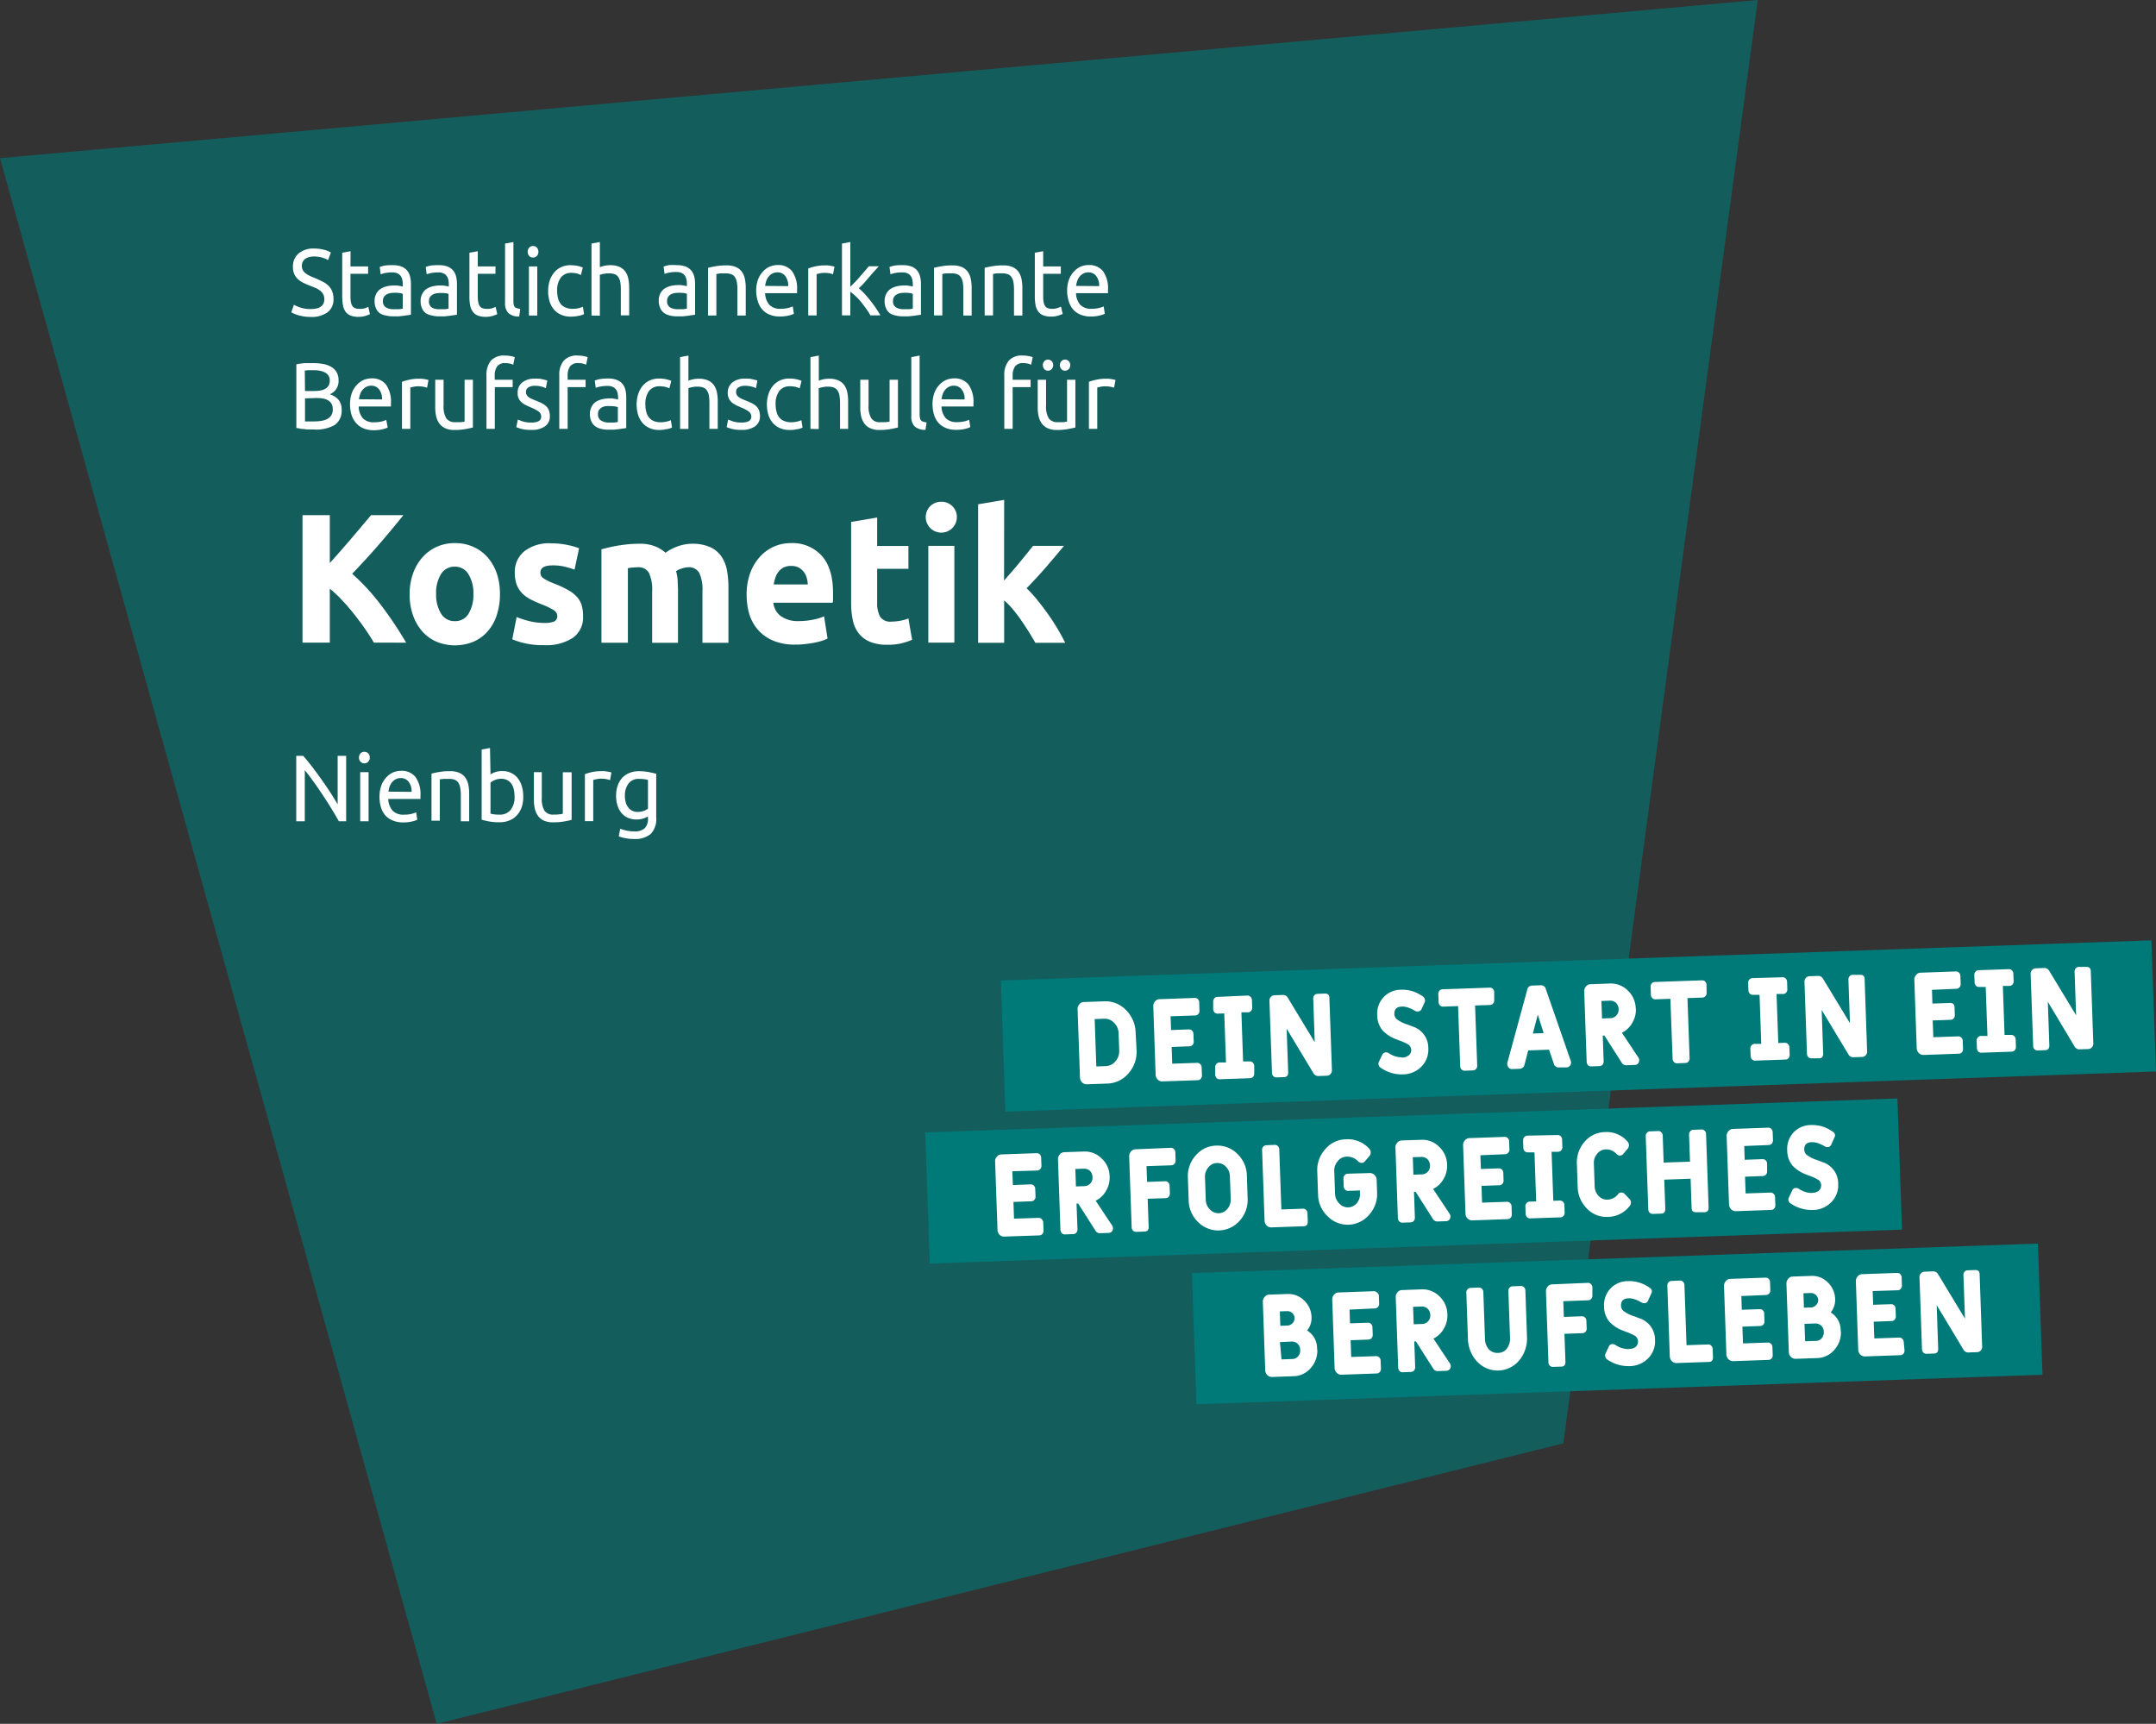
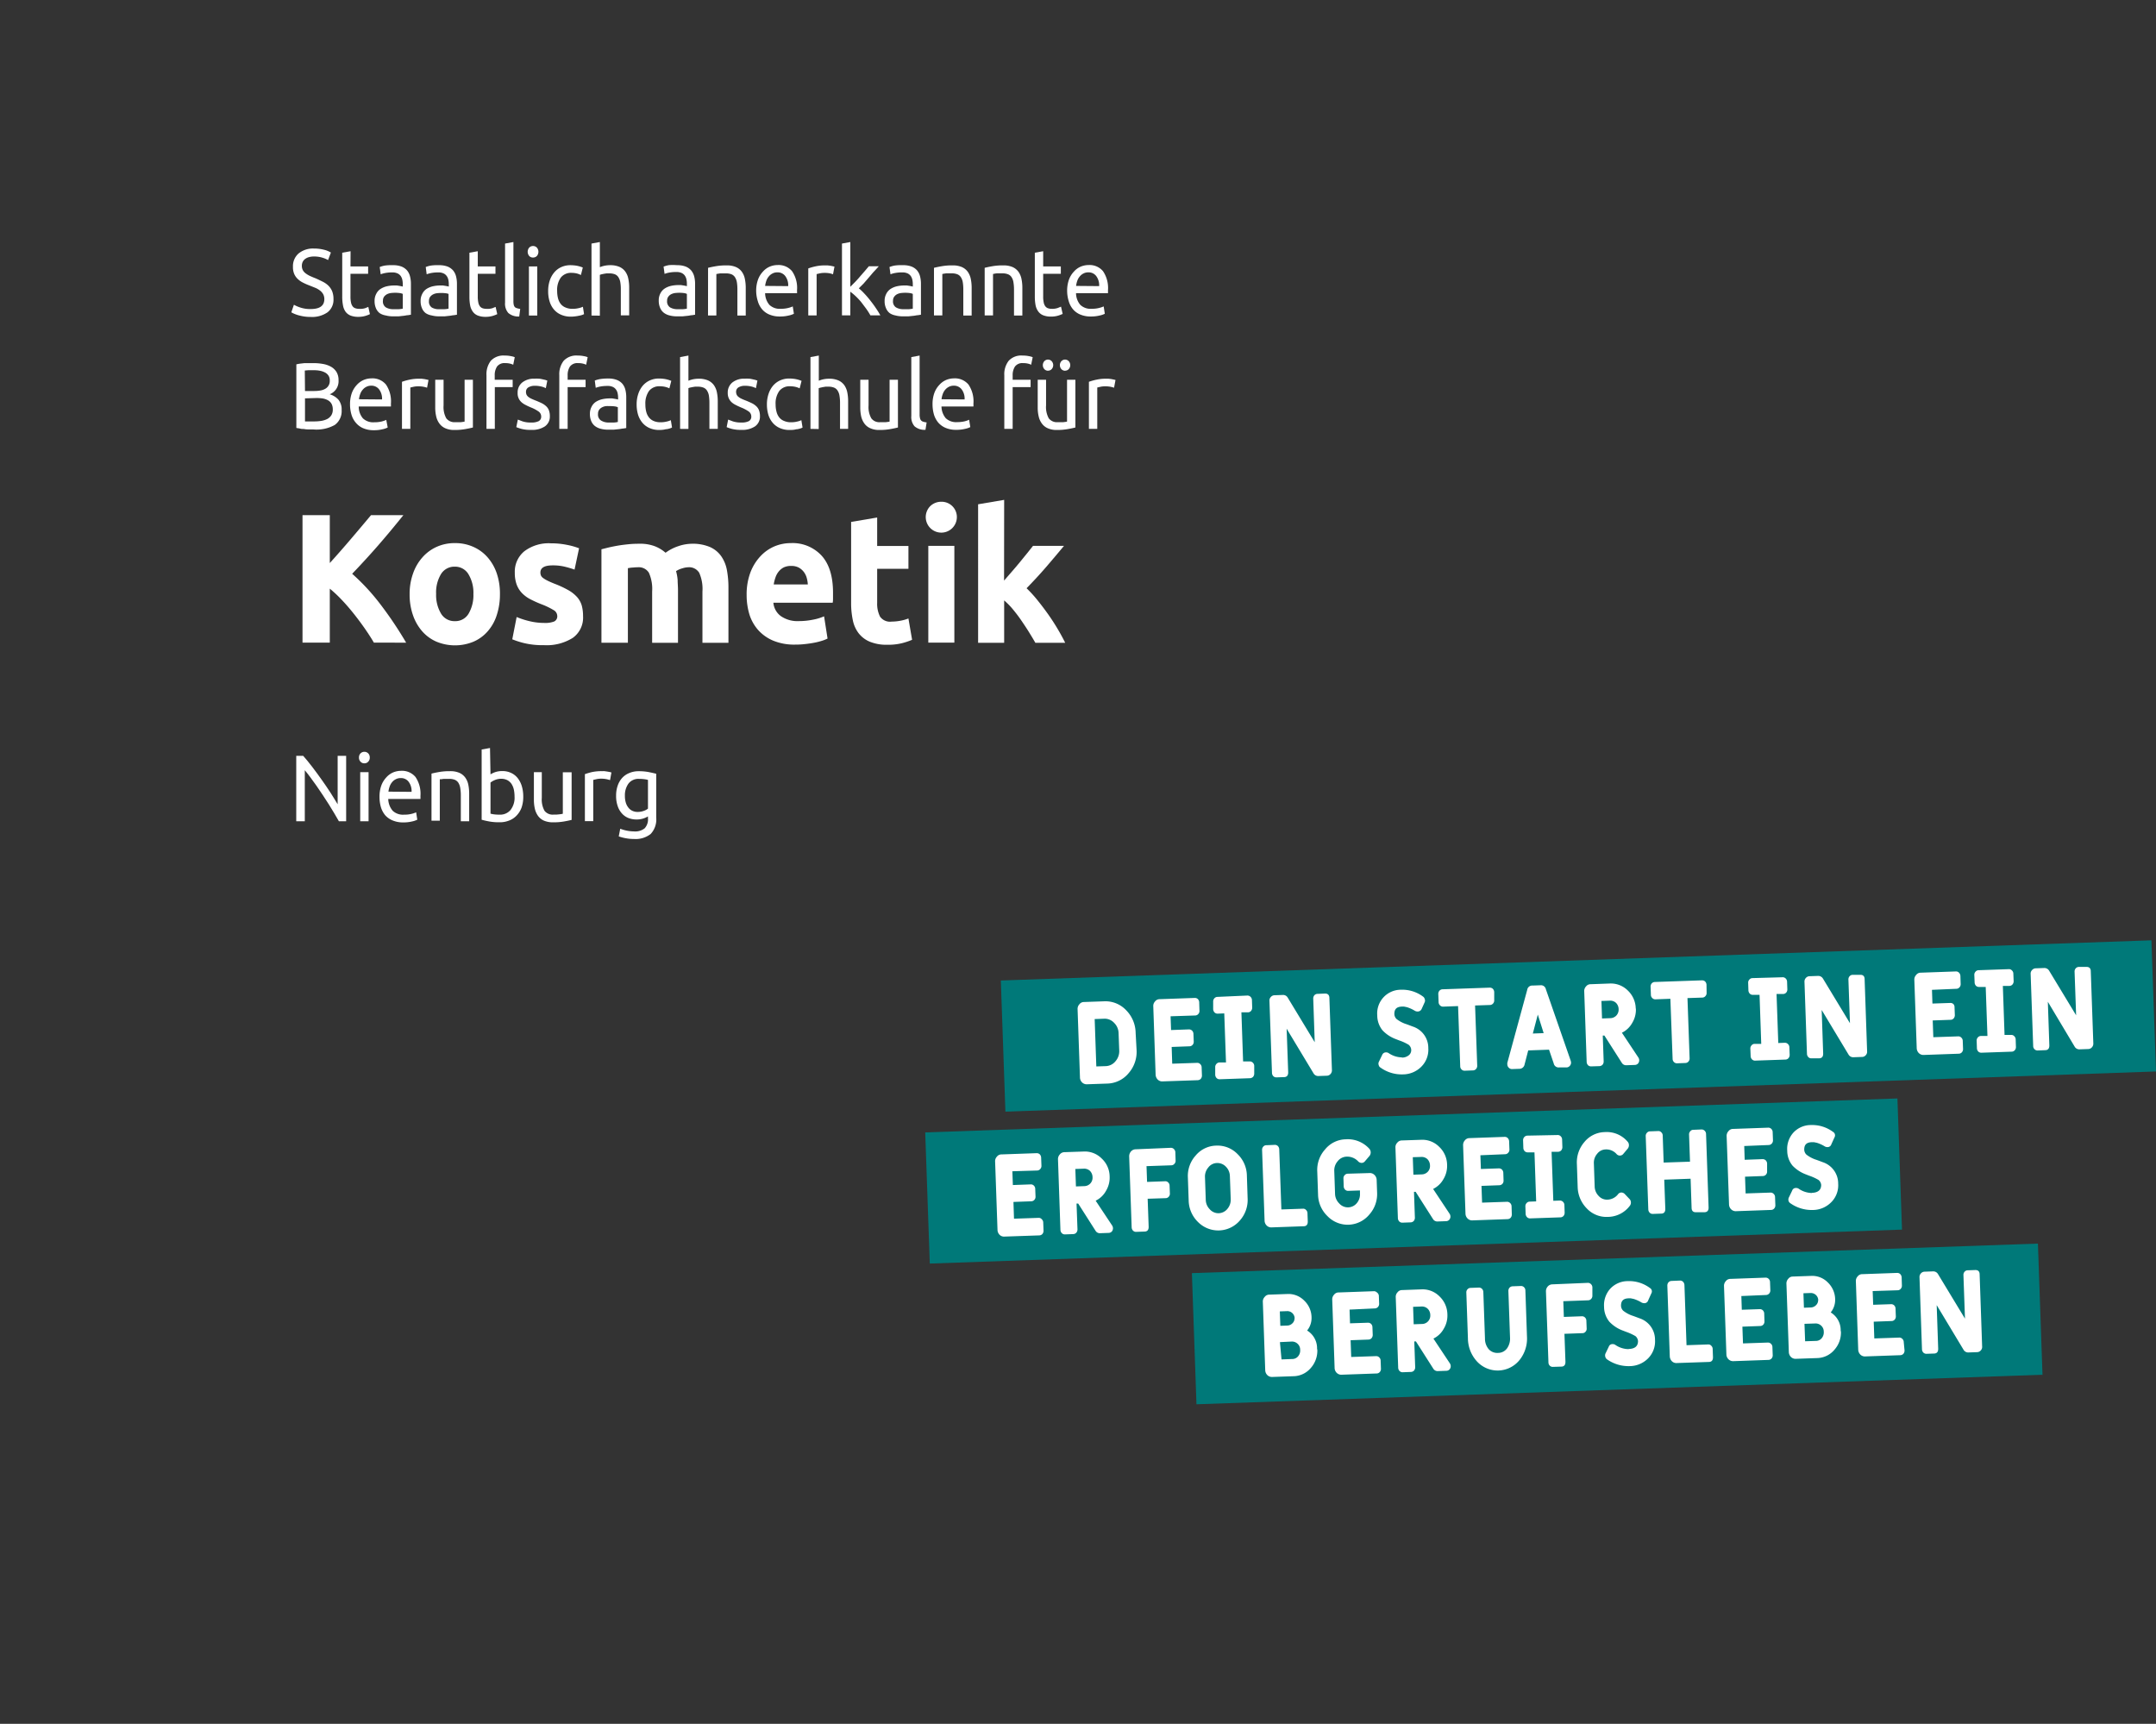
<svg xmlns="http://www.w3.org/2000/svg" viewBox="0 0 433.75 346.79">
  <rect x="0" y="0" width="433.75" height="346.79" fill="#333333" stroke="none" />
  <defs>
    <clipPath id="a" transform="translate(0 0)">
      <rect width="433.75" height="346.79" style="fill: none" />
    </clipPath>
    <clipPath id="b" transform="translate(0 0)">
      <rect width="433.75" height="346.79" style="fill: none" />
    </clipPath>
    <clipPath id="c" transform="translate(0 0)">
      <rect x="-9" y="-7" width="371.64" height="354.79" style="fill: none" />
    </clipPath>
  </defs>
  <g style="clip-path: url(#a)">
    <g style="clip-path: url(#b)">
      <g style="opacity: 0.6">
        <g style="clip-path: url(#c)">
-           <polygon points="0 31.82 353.63 0 314.51 290.36 87.86 346.79 0 31.82" style="fill: #007979" />
-         </g>
+           </g>
      </g>
    </g>
    <g>
      <path d="M62.51,62.17c1.83,0,2.74-.66,2.74-2a2.1,2.1,0,0,0-.24-1,2.43,2.43,0,0,0-.66-.74,4.13,4.13,0,0,0-.95-.54l-1.12-.45a11.85,11.85,0,0,1-1.3-.57,4.15,4.15,0,0,1-1.07-.74,3,3,0,0,1-.71-1,3.42,3.42,0,0,1-.26-1.43A3.38,3.38,0,0,1,60.06,51a4.56,4.56,0,0,1,3.08-1,7.83,7.83,0,0,1,2.07.25,4.63,4.63,0,0,1,1.36.56L66,52.32a5.06,5.06,0,0,0-1.13-.48,5.67,5.67,0,0,0-1.74-.24,3.56,3.56,0,0,0-.94.12,2.24,2.24,0,0,0-.75.34,1.62,1.62,0,0,0-.52.58,1.77,1.77,0,0,0-.19.82,1.87,1.87,0,0,0,.2.9,2,2,0,0,0,.56.63,4.8,4.8,0,0,0,.84.51c.32.15.67.3,1.06.45s1,.46,1.48.69a4.64,4.64,0,0,1,1.18.81,3.54,3.54,0,0,1,.77,1.13,4.2,4.2,0,0,1,.27,1.59,3.17,3.17,0,0,1-1.2,2.66,5.43,5.43,0,0,1-3.39.93,8.19,8.19,0,0,1-1.36-.1A10.37,10.37,0,0,1,60,63.41a7.84,7.84,0,0,1-.84-.3,5.38,5.38,0,0,1-.55-.28l.52-1.52a7.13,7.13,0,0,0,1.27.55A6.18,6.18,0,0,0,62.51,62.17Z" transform="translate(0 0)" style="fill: #fff" />
      <path d="M70.51,53.6h3.55v1.48H70.51v4.56a5.23,5.23,0,0,0,.11,1.22,1.85,1.85,0,0,0,.32.76,1.1,1.1,0,0,0,.54.39,2.2,2.2,0,0,0,.76.12A3.41,3.41,0,0,0,73.46,62l.64-.26.32,1.46a6,6,0,0,1-.88.34,4.86,4.86,0,0,1-1.44.2,4.17,4.17,0,0,1-1.58-.26,2.36,2.36,0,0,1-1-.77A3.14,3.14,0,0,1,69,61.4a9,9,0,0,1-.15-1.74V50.84l1.68-.3Z" transform="translate(0 0)" style="fill: #fff" />
      <path d="M79.06,53.35a4.72,4.72,0,0,1,1.71.27,3,3,0,0,1,1.12.78,3.08,3.08,0,0,1,.6,1.2,6.06,6.06,0,0,1,.18,1.53v6.18l-.6.1c-.26,0-.55.09-.88.12l-1,.11c-.38,0-.76,0-1.13,0a5.56,5.56,0,0,1-1.46-.18A3.1,3.1,0,0,1,76.39,63a2.42,2.42,0,0,1-.76-1,3.56,3.56,0,0,1-.27-1.46,2.92,2.92,0,0,1,.32-1.4,2.46,2.46,0,0,1,.86-1,4,4,0,0,1,1.26-.54,6.81,6.81,0,0,1,1.52-.17l.52,0,.51.08.43.08.25.06v-.49a4.21,4.21,0,0,0-.09-.87,2.15,2.15,0,0,0-.32-.76,1.64,1.64,0,0,0-.65-.53,2.42,2.42,0,0,0-1-.2,7.64,7.64,0,0,0-1.45.12,5.12,5.12,0,0,0-.93.26l-.2-1.46a5.22,5.22,0,0,1,1.08-.3A9.37,9.37,0,0,1,79.06,53.35Zm.15,8.85,1.05,0a4.42,4.42,0,0,0,.77-.11V59.13a2,2,0,0,0-.59-.17,6.85,6.85,0,0,0-1-.06,7.63,7.63,0,0,0-.8.05,2.45,2.45,0,0,0-.78.24,1.77,1.77,0,0,0-.59.5,1.37,1.37,0,0,0-.23.82,1.42,1.42,0,0,0,.58,1.32A2.85,2.85,0,0,0,79.21,62.2Z" transform="translate(0 0)" style="fill: #fff" />
      <path d="M88.32,53.35a4.76,4.76,0,0,1,1.71.27,3,3,0,0,1,1.12.78,3.08,3.08,0,0,1,.6,1.2,6.06,6.06,0,0,1,.18,1.53v6.18l-.6.1c-.26,0-.55.09-.88.12l-1,.11c-.38,0-.76,0-1.13,0a5.56,5.56,0,0,1-1.46-.18A3.1,3.1,0,0,1,85.65,63a2.42,2.42,0,0,1-.76-1,3.56,3.56,0,0,1-.27-1.46,2.92,2.92,0,0,1,.32-1.4,2.52,2.52,0,0,1,.85-1,4.16,4.16,0,0,1,1.27-.54,6.72,6.72,0,0,1,1.51-.17l.53,0,.51.08.43.08.25.06v-.49a4.21,4.21,0,0,0-.09-.87,2,2,0,0,0-.33-.76,1.6,1.6,0,0,0-.64-.53,2.42,2.42,0,0,0-1-.2,7.82,7.82,0,0,0-1.46.12,5.65,5.65,0,0,0-.93.26l-.19-1.46a5,5,0,0,1,1.08-.3A9.37,9.37,0,0,1,88.32,53.35Zm.15,8.85,1,0a4.57,4.57,0,0,0,.77-.11V59.13A2,2,0,0,0,89.7,59a6.85,6.85,0,0,0-1-.06,7.63,7.63,0,0,0-.8.05,2.37,2.37,0,0,0-.78.24,1.77,1.77,0,0,0-.59.5,1.37,1.37,0,0,0-.23.82,1.42,1.42,0,0,0,.58,1.32A2.83,2.83,0,0,0,88.47,62.2Z" transform="translate(0 0)" style="fill: #fff" />
      <path d="M96.12,53.6h3.56v1.48H96.12v4.56a5.84,5.84,0,0,0,.11,1.22,1.85,1.85,0,0,0,.32.76,1.14,1.14,0,0,0,.54.39,2.2,2.2,0,0,0,.76.12A3.41,3.41,0,0,0,99.07,62l.64-.26.33,1.46a6.85,6.85,0,0,1-.89.34,4.86,4.86,0,0,1-1.44.2,4.17,4.17,0,0,1-1.58-.26,2.27,2.27,0,0,1-1-.77,3.15,3.15,0,0,1-.54-1.26,9,9,0,0,1-.15-1.74V50.84l1.68-.3Z" transform="translate(0 0)" style="fill: #fff" />
      <path d="M104.46,63.67a3.08,3.08,0,0,1-2.2-.71,2.83,2.83,0,0,1-.65-2.07V49l1.68-.31V60.61a2.92,2.92,0,0,0,.07.72,1.05,1.05,0,0,0,.23.46A1,1,0,0,0,104,62a3.29,3.29,0,0,0,.66.14Z" transform="translate(0 0)" style="fill: #fff" />
      <path d="M107.24,51.81a1,1,0,0,1-.77-.31,1.31,1.31,0,0,1,0-1.69,1.06,1.06,0,0,1,.77-.32,1.07,1.07,0,0,1,.77.32,1.31,1.31,0,0,1,0,1.69A1.06,1.06,0,0,1,107.24,51.81Zm.85,11.67h-1.68V53.6h1.68Z" transform="translate(0 0)" style="fill: #fff" />
      <path d="M114.89,63.7a4.74,4.74,0,0,1-2-.38,3.87,3.87,0,0,1-1.45-1.06,4.52,4.52,0,0,1-.87-1.62,6.84,6.84,0,0,1-.29-2.08,6.6,6.6,0,0,1,.31-2.09,4.86,4.86,0,0,1,.9-1.65,4,4,0,0,1,1.41-1.08,4.41,4.41,0,0,1,1.87-.39,7.88,7.88,0,0,1,1.27.11,6.25,6.25,0,0,1,1.21.36l-.38,1.51A4.13,4.13,0,0,0,116,55a5,5,0,0,0-1-.11,2.61,2.61,0,0,0-2.16.93,4.26,4.26,0,0,0-.75,2.72,6,6,0,0,0,.17,1.46,3.17,3.17,0,0,0,.54,1.14,2.38,2.38,0,0,0,1,.73,3.45,3.45,0,0,0,1.41.26,5,5,0,0,0,1.21-.14,4,4,0,0,0,.85-.28l.23,1.48a1.93,1.93,0,0,1-.42.18,4.19,4.19,0,0,1-.61.15c-.23.05-.47.09-.73.12A6.51,6.51,0,0,1,114.89,63.7Z" transform="translate(0 0)" style="fill: #fff" />
      <path d="M119,63.48V49l1.68-.31v5.06a5.28,5.28,0,0,1,1-.3,5.51,5.51,0,0,1,1.06-.1,4.62,4.62,0,0,1,1.86.33,2.89,2.89,0,0,1,1.18.93,3.62,3.62,0,0,1,.62,1.44,8.7,8.7,0,0,1,.18,1.84v5.55h-1.68V58.31a8.77,8.77,0,0,0-.11-1.56,2.69,2.69,0,0,0-.39-1,1.52,1.52,0,0,0-.72-.58A3.06,3.06,0,0,0,122.6,55L122,55l-.55.09-.47.1-.3.1v8.21Z" transform="translate(0 0)" style="fill: #fff" />
      <path d="M136.23,53.35a4.7,4.7,0,0,1,1.7.27,2.89,2.89,0,0,1,1.12.78,3.1,3.1,0,0,1,.61,1.2,6.06,6.06,0,0,1,.18,1.53v6.18l-.61.1c-.26,0-.55.09-.87.12l-1.06.11c-.38,0-.76,0-1.13,0a5.56,5.56,0,0,1-1.46-.18,3.1,3.1,0,0,1-1.16-.54,2.4,2.4,0,0,1-.75-1,3.56,3.56,0,0,1-.27-1.46,2.92,2.92,0,0,1,.31-1.4,2.54,2.54,0,0,1,.86-1,4,4,0,0,1,1.26-.54,6.81,6.81,0,0,1,1.52-.17l.52,0,.52.08.42.08.25.06v-.49a4.21,4.21,0,0,0-.09-.87,2.15,2.15,0,0,0-.32-.76,1.68,1.68,0,0,0-.64-.53,2.47,2.47,0,0,0-1.06-.2,7.71,7.71,0,0,0-1.45.12,5.12,5.12,0,0,0-.93.26l-.2-1.46a5.42,5.42,0,0,1,1.08-.3A9.49,9.49,0,0,1,136.23,53.35Zm.14,8.85,1.06,0a4.44,4.44,0,0,0,.76-.11V59.13a1.94,1.94,0,0,0-.58-.17,6.9,6.9,0,0,0-1-.06,7.63,7.63,0,0,0-.8.05,2.53,2.53,0,0,0-.78.24,1.65,1.65,0,0,0-.58.5,1.31,1.31,0,0,0-.24.82,1.42,1.42,0,0,0,.58,1.32A2.87,2.87,0,0,0,136.37,62.2Z" transform="translate(0 0)" style="fill: #fff" />
      <path d="M142.45,53.88c.39-.1.9-.21,1.54-.32a12,12,0,0,1,2.2-.17,4.59,4.59,0,0,1,1.86.33,2.89,2.89,0,0,1,1.18.93,3.62,3.62,0,0,1,.62,1.44,8.7,8.7,0,0,1,.18,1.84v5.55h-1.68V58.31a8.77,8.77,0,0,0-.11-1.56,2.69,2.69,0,0,0-.39-1,1.52,1.52,0,0,0-.72-.58A3.06,3.06,0,0,0,146,55h-.56l-.55,0-.47.07-.3.06v8.34h-1.68Z" transform="translate(0 0)" style="fill: #fff" />
      <path d="M152.13,58.56a6.59,6.59,0,0,1,.36-2.29,4.72,4.72,0,0,1,1-1.63,3.86,3.86,0,0,1,1.37-1,4.14,4.14,0,0,1,1.59-.32,3.51,3.51,0,0,1,2.9,1.24,5.92,5.92,0,0,1,1,3.79v.3a1.72,1.72,0,0,1,0,.33h-6.42a3.67,3.67,0,0,0,.85,2.34,3,3,0,0,0,2.31.8,5.76,5.76,0,0,0,1.49-.17,4.94,4.94,0,0,0,.91-.31l.23,1.48a4.15,4.15,0,0,1-1.07.36,7.08,7.08,0,0,1-1.74.19,5.25,5.25,0,0,1-2.12-.39,3.85,3.85,0,0,1-1.48-1.07,4.4,4.4,0,0,1-.85-1.62A7.13,7.13,0,0,1,152.13,58.56Zm6.44-1a3.09,3.09,0,0,0-.57-2,1.92,1.92,0,0,0-1.61-.77,2.08,2.08,0,0,0-1,.24,2.27,2.27,0,0,0-.75.62,2.63,2.63,0,0,0-.48.87,4.93,4.93,0,0,0-.23,1Z" transform="translate(0 0)" style="fill: #fff" />
      <path d="M166,53.39l.5,0,.55.07.5.1.33.08-.29,1.54A5.35,5.35,0,0,0,167,55a5.45,5.45,0,0,0-1.18-.1,4.2,4.2,0,0,0-.93.1l-.6.14v8.31h-1.68V54a11,11,0,0,1,1.48-.42A8.62,8.62,0,0,1,166,53.39Z" transform="translate(0 0)" style="fill: #fff" />
      <path d="M172.78,58a11.25,11.25,0,0,1,1.14,1.09c.41.43.8.89,1.19,1.39s.77,1,1.11,1.52a16.79,16.79,0,0,1,.89,1.44h-2a14,14,0,0,0-.87-1.36c-.34-.46-.68-.91-1-1.33a13.85,13.85,0,0,0-1.1-1.17,10.92,10.92,0,0,0-1.07-.89v4.75h-1.68V49l1.68-.31v9l1-1c.35-.37.69-.74,1-1.12l.95-1.09.78-.92h2c-.28.31-.58.66-.91,1s-.66.76-1,1.15L173.78,57Z" transform="translate(0 0)" style="fill: #fff" />
      <path d="M181.67,53.35a4.72,4.72,0,0,1,1.71.27,2.89,2.89,0,0,1,1.12.78,3.08,3.08,0,0,1,.6,1.2,6.06,6.06,0,0,1,.18,1.53v6.18l-.6.1c-.26,0-.55.09-.88.12l-1.05.11c-.38,0-.76,0-1.13,0a5.56,5.56,0,0,1-1.46-.18A3.1,3.1,0,0,1,179,63a2.4,2.4,0,0,1-.75-1,3.4,3.4,0,0,1-.28-1.46,2.92,2.92,0,0,1,.32-1.4,2.54,2.54,0,0,1,.86-1,4,4,0,0,1,1.26-.54,6.81,6.81,0,0,1,1.52-.17l.52,0,.52.08.42.08.25.06v-.49a4.21,4.21,0,0,0-.09-.87,2.15,2.15,0,0,0-.32-.76,1.68,1.68,0,0,0-.64-.53,2.47,2.47,0,0,0-1.06-.2,7.71,7.71,0,0,0-1.45.12,5.12,5.12,0,0,0-.93.26l-.2-1.46a5.42,5.42,0,0,1,1.08-.3A9.37,9.37,0,0,1,181.67,53.35Zm.15,8.85,1.06,0a4.44,4.44,0,0,0,.76-.11V59.13a1.94,1.94,0,0,0-.58-.17,7,7,0,0,0-1-.06,7.63,7.63,0,0,0-.8.05,2.53,2.53,0,0,0-.78.24,1.65,1.65,0,0,0-.58.5,1.31,1.31,0,0,0-.24.82,1.42,1.42,0,0,0,.58,1.32A2.85,2.85,0,0,0,181.82,62.2Z" transform="translate(0 0)" style="fill: #fff" />
      <path d="M187.9,53.88c.39-.1.9-.21,1.54-.32a12,12,0,0,1,2.2-.17,4.62,4.62,0,0,1,1.86.33,3,3,0,0,1,1.18.93,3.77,3.77,0,0,1,.62,1.44,8.7,8.7,0,0,1,.18,1.84v5.55H193.8V58.31a8.77,8.77,0,0,0-.11-1.56,2.69,2.69,0,0,0-.39-1,1.52,1.52,0,0,0-.72-.58,3.06,3.06,0,0,0-1.12-.18h-.56l-.55,0-.47.07-.3.06v8.34H187.9Z" transform="translate(0 0)" style="fill: #fff" />
      <path d="M198.1,53.88c.38-.1.9-.21,1.53-.32a12.18,12.18,0,0,1,2.21-.17,4.62,4.62,0,0,1,1.86.33,3,3,0,0,1,1.18.93,3.77,3.77,0,0,1,.62,1.44,8.7,8.7,0,0,1,.18,1.84v5.55H204V58.31a8.68,8.68,0,0,0-.12-1.56,2.54,2.54,0,0,0-.38-1,1.5,1.5,0,0,0-.73-.58,3,3,0,0,0-1.11-.18h-.56l-.55,0a4.34,4.34,0,0,0-.47.07l-.3.06v8.34H198.1Z" transform="translate(0 0)" style="fill: #fff" />
      <path d="M209.87,53.6h3.55v1.48h-3.55v4.56a5.23,5.23,0,0,0,.11,1.22,1.85,1.85,0,0,0,.32.76,1.14,1.14,0,0,0,.54.39,2.2,2.2,0,0,0,.76.12,3.41,3.41,0,0,0,1.22-.18l.64-.26.33,1.46a6.85,6.85,0,0,1-.89.34,4.86,4.86,0,0,1-1.44.2,4.17,4.17,0,0,1-1.58-.26,2.27,2.27,0,0,1-1-.77,3.15,3.15,0,0,1-.54-1.26,9,9,0,0,1-.15-1.74V50.84l1.68-.3Z" transform="translate(0 0)" style="fill: #fff" />
      <path d="M214.69,58.56a6.59,6.59,0,0,1,.36-2.29,4.72,4.72,0,0,1,1-1.63,3.86,3.86,0,0,1,1.37-1,4.14,4.14,0,0,1,1.59-.32,3.51,3.51,0,0,1,2.9,1.24,6,6,0,0,1,1,3.79v.3c0,.12,0,.23,0,.33h-6.43a3.67,3.67,0,0,0,.85,2.34,3,3,0,0,0,2.31.8,5.76,5.76,0,0,0,1.49-.17,4.94,4.94,0,0,0,.91-.31l.23,1.48a4.15,4.15,0,0,1-1.07.36,7.08,7.08,0,0,1-1.74.19,5.25,5.25,0,0,1-2.12-.39,3.85,3.85,0,0,1-1.48-1.07,4.4,4.4,0,0,1-.85-1.62A7.13,7.13,0,0,1,214.69,58.56Zm6.44-1a3.09,3.09,0,0,0-.57-2,1.92,1.92,0,0,0-1.61-.77,2.08,2.08,0,0,0-1,.24,2.27,2.27,0,0,0-.75.62,2.63,2.63,0,0,0-.48.87,4.93,4.93,0,0,0-.23,1Z" transform="translate(0 0)" style="fill: #fff" />
    </g>
    <g>
      <path d="M63,86.39l-.82,0c-.3,0-.59,0-.89-.06s-.58,0-.87-.09-.55-.09-.8-.15V73.3c.25-.06.51-.11.8-.15l.87-.1.88,0c.29,0,.56,0,.81,0a10.9,10.9,0,0,1,2,.17,5,5,0,0,1,1.65.58,3.1,3.1,0,0,1,1.09,1.07,3.19,3.19,0,0,1,.39,1.64,2.82,2.82,0,0,1-1.78,2.81,3.79,3.79,0,0,1,1.75,1.08,3.08,3.08,0,0,1,.65,2.09,3.42,3.42,0,0,1-1.38,3A7.53,7.53,0,0,1,63,86.39Zm-1.64-7.73h1.84a7,7,0,0,0,1.23-.1,2.82,2.82,0,0,0,1-.34,1.76,1.76,0,0,0,.91-1.65,1.72,1.72,0,0,0-.25-1,1.86,1.86,0,0,0-.7-.63,3.63,3.63,0,0,0-1-.35,6.29,6.29,0,0,0-1.26-.11H62l-.68.06Zm0,1.48v4.64l.47,0a4.33,4.33,0,0,0,.55,0h.73a9.8,9.8,0,0,0,1.47-.1,4.26,4.26,0,0,0,1.22-.37,2.23,2.23,0,0,0,.84-.74,2.14,2.14,0,0,0,.31-1.2,2.38,2.38,0,0,0-.23-1.09,1.81,1.81,0,0,0-.68-.72,3.33,3.33,0,0,0-1-.38,8.21,8.21,0,0,0-1.38-.11Z" transform="translate(0 0)" style="fill: #fff" />
      <path d="M70.42,81.36a6.59,6.59,0,0,1,.36-2.29,4.87,4.87,0,0,1,1-1.63,4,4,0,0,1,1.38-1,4.13,4.13,0,0,1,1.58-.32,3.52,3.52,0,0,1,2.91,1.24,6,6,0,0,1,1,3.8v.29a3.25,3.25,0,0,1,0,.33H72.17A3.67,3.67,0,0,0,73,84.15a3,3,0,0,0,2.31.8,6.29,6.29,0,0,0,1.49-.16,5.68,5.68,0,0,0,.91-.32L78,86a4.15,4.15,0,0,1-1.07.36,7.08,7.08,0,0,1-1.74.19A5.33,5.33,0,0,1,73,86.12,4,4,0,0,1,71.55,85a4.4,4.4,0,0,1-.85-1.62A7.13,7.13,0,0,1,70.42,81.36Zm6.44-1a3.09,3.09,0,0,0-.57-2,1.92,1.92,0,0,0-1.61-.77,2.08,2.08,0,0,0-1,.24,2.27,2.27,0,0,0-.75.62,2.63,2.63,0,0,0-.48.87,4.35,4.35,0,0,0-.23,1Z" transform="translate(0 0)" style="fill: #fff" />
      <path d="M84.33,76.19l.5,0,.55.07.5.1.33.08L85.92,78a5.35,5.35,0,0,0-.66-.18,5.45,5.45,0,0,0-1.18-.1,4.2,4.2,0,0,0-.93.1l-.6.14v8.31H80.87V76.81a10.61,10.61,0,0,1,1.48-.42A8.62,8.62,0,0,1,84.33,76.19Z" transform="translate(0 0)" style="fill: #fff" />
      <path d="M95.14,86c-.38.1-.89.21-1.52.32a11.81,11.81,0,0,1-2.19.18,4.33,4.33,0,0,1-1.83-.34,2.92,2.92,0,0,1-1.19-.94,3.83,3.83,0,0,1-.65-1.43,8,8,0,0,1-.2-1.84V76.4h1.68v5.16a4.69,4.69,0,0,0,.54,2.59,2.08,2.08,0,0,0,1.83.78l.56,0,.54,0,.46-.06a1.19,1.19,0,0,0,.3-.06V76.4h1.67Z" transform="translate(0 0)" style="fill: #fff" />
      <path d="M101.53,71.53a5.92,5.92,0,0,1,1.28.12,3.63,3.63,0,0,1,.75.21l-.31,1.52a3,3,0,0,0-.61-.22,3.9,3.9,0,0,0-1-.11,1.86,1.86,0,0,0-1.64.68,3.13,3.13,0,0,0-.47,1.81v.86h3.61v1.48H99.55v8.4H97.87V75.5a4.44,4.44,0,0,1,.88-2.93A3.47,3.47,0,0,1,101.53,71.53Z" transform="translate(0 0)" style="fill: #fff" />
      <path d="M106.86,85a3.16,3.16,0,0,0,1.52-.28,1,1,0,0,0,.5-.91,1.23,1.23,0,0,0-.49-1,7.42,7.42,0,0,0-1.6-.85c-.36-.16-.71-.31-1-.47a3.55,3.55,0,0,1-.86-.56,2.35,2.35,0,0,1-.79-1.9,2.55,2.55,0,0,1,.92-2.08,3.8,3.8,0,0,1,2.51-.77,7,7,0,0,1,.79,0c.27,0,.51.07.74.11l.61.14.4.14-.3,1.52a4.68,4.68,0,0,0-.85-.32,5.59,5.59,0,0,0-1.39-.16,2.44,2.44,0,0,0-1.23.3,1,1,0,0,0-.52.92,1.32,1.32,0,0,0,.11.57,1.34,1.34,0,0,0,.36.44,2.74,2.74,0,0,0,.61.37c.24.12.53.24.87.37s.84.35,1.19.52a3.65,3.65,0,0,1,.89.6,2.17,2.17,0,0,1,.57.82,3.22,3.22,0,0,1,.2,1.19,2.39,2.39,0,0,1-1,2.07,4.6,4.6,0,0,1-2.75.7,7.12,7.12,0,0,1-2-.21,9.61,9.61,0,0,1-1-.34l.31-1.52.92.35A5.14,5.14,0,0,0,106.86,85Z" transform="translate(0 0)" style="fill: #fff" />
      <path d="M116.21,71.53a5.83,5.83,0,0,1,1.27.12,3.28,3.28,0,0,1,.75.21l-.31,1.52a2.76,2.76,0,0,0-.61-.22,3.9,3.9,0,0,0-1-.11,1.87,1.87,0,0,0-1.64.68,3.13,3.13,0,0,0-.47,1.81v.86h3.61v1.48h-3.61v8.4h-1.68V75.5a4.38,4.38,0,0,1,.89-2.93A3.47,3.47,0,0,1,116.21,71.53Z" transform="translate(0 0)" style="fill: #fff" />
      <path d="M122.38,76.15a4.54,4.54,0,0,1,1.71.28,2.84,2.84,0,0,1,1.12.77,3.08,3.08,0,0,1,.6,1.2,6.06,6.06,0,0,1,.18,1.53v6.18l-.6.1c-.26,0-.55.09-.88.12l-1.05.11c-.38,0-.76,0-1.13,0a5.56,5.56,0,0,1-1.46-.18,3.1,3.1,0,0,1-1.16-.54,2.42,2.42,0,0,1-.76-1,3.56,3.56,0,0,1-.27-1.46,2.92,2.92,0,0,1,.32-1.4,2.52,2.52,0,0,1,.85-1,4.16,4.16,0,0,1,1.27-.54,6.72,6.72,0,0,1,1.51-.17l.53,0,.51.08.43.08.25.06V80a4.21,4.21,0,0,0-.09-.87,2,2,0,0,0-.33-.76,1.6,1.6,0,0,0-.64-.53,2.42,2.42,0,0,0-1.05-.2,7.82,7.82,0,0,0-1.46.12,5.65,5.65,0,0,0-.93.26l-.19-1.46a5,5,0,0,1,1.08-.3A9.28,9.28,0,0,1,122.38,76.15Zm.15,8.85,1,0a4.57,4.57,0,0,0,.77-.11V81.93a2,2,0,0,0-.59-.17,6.85,6.85,0,0,0-1-.06,7.63,7.63,0,0,0-.8,0,2.37,2.37,0,0,0-.78.24,1.68,1.68,0,0,0-.59.5,1.37,1.37,0,0,0-.23.82,1.42,1.42,0,0,0,.58,1.32A2.83,2.83,0,0,0,122.53,85Z" transform="translate(0 0)" style="fill: #fff" />
      <path d="M132.69,86.5a4.79,4.79,0,0,1-2-.38,3.92,3.92,0,0,1-1.44-1.06,4.7,4.7,0,0,1-.88-1.62,7.16,7.16,0,0,1-.29-2.08,6.59,6.59,0,0,1,.32-2.09,5,5,0,0,1,.89-1.65,4.1,4.1,0,0,1,1.42-1.08,4.38,4.38,0,0,1,1.87-.39,7.66,7.66,0,0,1,1.26.11,6,6,0,0,1,1.21.36l-.38,1.51a3.85,3.85,0,0,0-.87-.31,5.14,5.14,0,0,0-1.06-.11,2.61,2.61,0,0,0-2.16.93,4.32,4.32,0,0,0-.74,2.72,5.57,5.57,0,0,0,.17,1.46,3,3,0,0,0,.54,1.14,2.38,2.38,0,0,0,.95.73,3.43,3.43,0,0,0,1.4.26,5,5,0,0,0,1.21-.14,3.82,3.82,0,0,0,.85-.28L135.2,86a2.18,2.18,0,0,1-.42.18,4.19,4.19,0,0,1-.61.15c-.23,0-.47.09-.73.12A6.51,6.51,0,0,1,132.69,86.5Z" transform="translate(0 0)" style="fill: #fff" />
      <path d="M136.82,86.28V71.84l1.68-.31v5.06a5.28,5.28,0,0,1,1-.3,5.51,5.51,0,0,1,1.06-.1,4.62,4.62,0,0,1,1.86.33,3,3,0,0,1,1.18.93,3.77,3.77,0,0,1,.62,1.44,8.7,8.7,0,0,1,.18,1.84v5.55h-1.68V81.11a9.83,9.83,0,0,0-.11-1.56,2.69,2.69,0,0,0-.39-1,1.52,1.52,0,0,0-.72-.58,3.06,3.06,0,0,0-1.12-.18l-.56,0-.55.09-.47.1-.3.1v8.21Z" transform="translate(0 0)" style="fill: #fff" />
      <path d="M149.13,85a3.18,3.18,0,0,0,1.53-.28,1,1,0,0,0,.49-.91,1.24,1.24,0,0,0-.48-1,7.54,7.54,0,0,0-1.61-.85c-.36-.16-.71-.31-1-.47a3.55,3.55,0,0,1-.86-.56,2.46,2.46,0,0,1-.57-.78,2.51,2.51,0,0,1-.22-1.12,2.58,2.58,0,0,1,.92-2.08,3.8,3.8,0,0,1,2.51-.77,7,7,0,0,1,.79,0c.27,0,.51.07.74.11l.61.14.4.14-.3,1.52a4.4,4.4,0,0,0-.85-.32,5.59,5.59,0,0,0-1.39-.16,2.44,2.44,0,0,0-1.23.3,1,1,0,0,0-.52.92,1.32,1.32,0,0,0,.12.57,1.13,1.13,0,0,0,.36.44,2.46,2.46,0,0,0,.6.37c.24.12.53.24.87.37s.84.35,1.19.52a3.47,3.47,0,0,1,.89.6,2.17,2.17,0,0,1,.57.82,3.22,3.22,0,0,1,.2,1.19,2.39,2.39,0,0,1-1,2.07,4.6,4.6,0,0,1-2.75.7,7.12,7.12,0,0,1-1.95-.21,8.33,8.33,0,0,1-1-.34l.3-1.52.92.35A5.14,5.14,0,0,0,149.13,85Z" transform="translate(0 0)" style="fill: #fff" />
      <path d="M158.9,86.5a4.79,4.79,0,0,1-2-.38,3.92,3.92,0,0,1-1.44-1.06,4.54,4.54,0,0,1-.88-1.62,7.16,7.16,0,0,1-.29-2.08,6.59,6.59,0,0,1,.32-2.09,5,5,0,0,1,.89-1.65,4.1,4.1,0,0,1,1.42-1.08,4.38,4.38,0,0,1,1.87-.39,7.66,7.66,0,0,1,1.26.11,6,6,0,0,1,1.21.36l-.38,1.51a3.85,3.85,0,0,0-.87-.31,5.14,5.14,0,0,0-1.06-.11,2.61,2.61,0,0,0-2.16.93,4.26,4.26,0,0,0-.75,2.72,5.56,5.56,0,0,0,.18,1.46,3,3,0,0,0,.54,1.14,2.31,2.31,0,0,0,1,.73,3.43,3.43,0,0,0,1.4.26,5,5,0,0,0,1.21-.14,3.82,3.82,0,0,0,.85-.28l.24,1.48a2.18,2.18,0,0,1-.42.18,4.54,4.54,0,0,1-.61.15c-.23,0-.48.09-.73.12A6.51,6.51,0,0,1,158.9,86.5Z" transform="translate(0 0)" style="fill: #fff" />
      <path d="M163.05,86.28V71.84l1.68-.31v5.06a5.07,5.07,0,0,1,1-.3,5.41,5.41,0,0,1,1.05-.1,4.56,4.56,0,0,1,1.86.33,2.92,2.92,0,0,1,1.19.93,3.77,3.77,0,0,1,.62,1.44,8.7,8.7,0,0,1,.18,1.84v5.55H169V81.11a8.68,8.68,0,0,0-.12-1.56,2.54,2.54,0,0,0-.39-1,1.52,1.52,0,0,0-.72-.58,3,3,0,0,0-1.12-.18l-.56,0-.55.09L165,78l-.29.1v8.21Z" transform="translate(0 0)" style="fill: #fff" />
      <path d="M180.65,86c-.39.1-.9.21-1.53.32a11.81,11.81,0,0,1-2.19.18,4.29,4.29,0,0,1-1.82-.34,2.89,2.89,0,0,1-1.2-.94,4,4,0,0,1-.65-1.43,8,8,0,0,1-.19-1.84V76.4h1.67v5.16a4.59,4.59,0,0,0,.55,2.59,2,2,0,0,0,1.82.78l.56,0,.54,0,.46-.06a1.19,1.19,0,0,0,.3-.06V76.4h1.68Z" transform="translate(0 0)" style="fill: #fff" />
      <path d="M186.19,86.47a3.08,3.08,0,0,1-2.2-.71,2.83,2.83,0,0,1-.65-2.07V71.84l1.67-.31V83.41a2.86,2.86,0,0,0,.08.72.88.88,0,0,0,.66.71,3.57,3.57,0,0,0,.67.14Z" transform="translate(0 0)" style="fill: #fff" />
      <path d="M187.61,81.36a6.59,6.59,0,0,1,.36-2.29,4.72,4.72,0,0,1,1-1.63,4,4,0,0,1,1.37-1,4.22,4.22,0,0,1,1.59-.32,3.54,3.54,0,0,1,2.91,1.24,6,6,0,0,1,1,3.8v.29a3.25,3.25,0,0,1,0,.33h-6.43a3.78,3.78,0,0,0,.85,2.34,3,3,0,0,0,2.31.8,6.23,6.23,0,0,0,1.49-.16,5,5,0,0,0,.91-.32l.24,1.48a4.26,4.26,0,0,1-1.08.36,7.08,7.08,0,0,1-1.74.19,5.28,5.28,0,0,1-2.12-.38A4,4,0,0,1,188.75,85a4.57,4.57,0,0,1-.86-1.62A7.49,7.49,0,0,1,187.61,81.36Zm6.45-1a3.09,3.09,0,0,0-.57-2,1.93,1.93,0,0,0-1.62-.77,2.13,2.13,0,0,0-1,.24,2.49,2.49,0,0,0-.75.62,2.8,2.8,0,0,0-.47.87,4.35,4.35,0,0,0-.23,1Z" transform="translate(0 0)" style="fill: #fff" />
      <path d="M205.73,71.53a5.92,5.92,0,0,1,1.28.12,3.63,3.63,0,0,1,.75.21l-.31,1.52a2.76,2.76,0,0,0-.61-.22,3.9,3.9,0,0,0-1-.11,1.86,1.86,0,0,0-1.64.68,3.13,3.13,0,0,0-.47,1.81v.86h3.61v1.48h-3.61v8.4h-1.68V75.5a4.38,4.38,0,0,1,.89-2.93A3.43,3.43,0,0,1,205.73,71.53Z" transform="translate(0 0)" style="fill: #fff" />
      <path d="M216.35,86c-.39.1-.89.21-1.53.32a11.81,11.81,0,0,1-2.19.18,4.29,4.29,0,0,1-1.82-.34,2.86,2.86,0,0,1-1.19-.94,3.68,3.68,0,0,1-.65-1.43,7.46,7.46,0,0,1-.2-1.84V76.4h1.68v5.16a4.69,4.69,0,0,0,.54,2.59,2.06,2.06,0,0,0,1.82.78l.56,0,.54,0,.46-.06a1.19,1.19,0,0,0,.3-.06V76.4h1.68Zm-5.51-11.42a1,1,0,0,1-.73-.31,1.21,1.21,0,0,1,0-1.62,1,1,0,0,1,.73-.31,1,1,0,0,1,.73.31,1.19,1.19,0,0,1,0,1.62A1,1,0,0,1,210.84,74.57Zm3.43,0a1,1,0,0,1-.73-.31,1.21,1.21,0,0,1,0-1.62,1,1,0,0,1,.73-.31,1,1,0,0,1,.73.31,1.19,1.19,0,0,1,0,1.62A1,1,0,0,1,214.27,74.57Z" transform="translate(0 0)" style="fill: #fff" />
      <path d="M222.54,76.19l.5,0,.55.07.49.1.34.08L224.13,78a5.35,5.35,0,0,0-.66-.18,5.51,5.51,0,0,0-1.18-.1,4.08,4.08,0,0,0-.93.1l-.61.14v8.31h-1.68V76.81a11,11,0,0,1,1.48-.42A8.71,8.71,0,0,1,222.54,76.19Z" transform="translate(0 0)" style="fill: #fff" />
    </g>
    <g>
      <path d="M75.22,129.28c-.49-.84-1.07-1.74-1.74-2.71s-1.39-1.94-2.17-2.93-1.58-1.93-2.43-2.83a26.45,26.45,0,0,0-2.53-2.39v10.86H60.86V103.64h5.49v9.63q2.12-2.34,4.29-4.89t4-4.74h6.51c-1.66,2.07-3.32,4.07-5,6s-3.44,3.85-5.3,5.79a42.77,42.77,0,0,1,5.64,6.09,76.1,76.1,0,0,1,5.22,7.77Z" transform="translate(0 0)" style="fill: #fff" />
      <path d="M100.58,119.51a13.31,13.31,0,0,1-.63,4.2A9.13,9.13,0,0,1,98.12,127a8,8,0,0,1-2.86,2.09,9.75,9.75,0,0,1-7.45,0A8.06,8.06,0,0,1,84.94,127a9.67,9.67,0,0,1-1.86-3.25,12.5,12.5,0,0,1-.67-4.2,12.1,12.1,0,0,1,.69-4.18A9.58,9.58,0,0,1,85,112.11,8.42,8.42,0,0,1,87.88,110a8.74,8.74,0,0,1,3.64-.74,8.85,8.85,0,0,1,3.67.74,8.22,8.22,0,0,1,2.86,2.07,9.55,9.55,0,0,1,1.87,3.22A12.6,12.6,0,0,1,100.58,119.51Zm-5.34,0a7.2,7.2,0,0,0-1-4A3.11,3.11,0,0,0,91.52,114a3.16,3.16,0,0,0-2.78,1.46,7.12,7.12,0,0,0-1,4,7.27,7.27,0,0,0,1,4,3.13,3.13,0,0,0,2.78,1.5,3.08,3.08,0,0,0,2.75-1.5A7.36,7.36,0,0,0,95.24,119.51Z" transform="translate(0 0)" style="fill: #fff" />
      <path d="M109.51,125.32a4.94,4.94,0,0,0,2-.3,1.15,1.15,0,0,0,.6-1.14,1.4,1.4,0,0,0-.78-1.17,14.51,14.51,0,0,0-2.35-1.13,22.42,22.42,0,0,1-2.23-1,6.48,6.48,0,0,1-1.71-1.24,5,5,0,0,1-1.09-1.72,6.83,6.83,0,0,1-.38-2.4,5.3,5.3,0,0,1,1.93-4.33,8.12,8.12,0,0,1,5.31-1.59,16.16,16.16,0,0,1,3.23.31,14.16,14.16,0,0,1,2.46.69l-.91,4.29a18.13,18.13,0,0,0-2-.59,9.89,9.89,0,0,0-2.41-.26q-2.46,0-2.46,1.44a1.55,1.55,0,0,0,.11.59,1.26,1.26,0,0,0,.42.5,5.52,5.52,0,0,0,.86.52c.36.19.83.39,1.39.62a20.55,20.55,0,0,1,2.85,1.32,6.94,6.94,0,0,1,1.77,1.41,4.48,4.48,0,0,1,.92,1.68,8.09,8.09,0,0,1,.26,2.14,5,5,0,0,1-2.06,4.36,9.88,9.88,0,0,1-5.81,1.47,15.81,15.81,0,0,1-4.1-.44,16.64,16.64,0,0,1-2.27-.74l.88-4.48a16.77,16.77,0,0,0,2.74.87A12.76,12.76,0,0,0,109.51,125.32Z" transform="translate(0 0)" style="fill: #fff" />
      <path d="M131.2,119a8,8,0,0,0-.65-3.77,2.38,2.38,0,0,0-2.23-1.11,9,9,0,0,0-1,.06c-.35,0-.69.08-1,.12v15H121v-18.8l1.56-.39c.6-.13,1.23-.26,1.9-.37s1.36-.19,2.06-.26,1.39-.09,2.07-.09a8.25,8.25,0,0,1,3.25.54,7.31,7.31,0,0,1,2.06,1.27,9,9,0,0,1,2.58-1.33,8.7,8.7,0,0,1,2.69-.48,8.85,8.85,0,0,1,3.64.65,5.49,5.49,0,0,1,2.27,1.83,7.17,7.17,0,0,1,1.16,2.81,19.27,19.27,0,0,1,.31,3.63v11h-5.23V119a8,8,0,0,0-.65-3.77,2.38,2.38,0,0,0-2.23-1.11,4.33,4.33,0,0,0-1.18.22,4.27,4.27,0,0,0-1.25.56,9.16,9.16,0,0,1,.32,1.79c0,.63.07,1.3.07,2v10.62H131.2Z" transform="translate(0 0)" style="fill: #fff" />
      <path d="M150.21,119.69a12.57,12.57,0,0,1,.76-4.53,9.86,9.86,0,0,1,2-3.24,8.33,8.33,0,0,1,2.83-2,8.5,8.5,0,0,1,3.28-.66,7.94,7.94,0,0,1,6.22,2.53q2.29,2.53,2.29,7.46c0,.32,0,.67,0,1s0,.72-.07,1H155.59a3.73,3.73,0,0,0,1.51,2.7,5.84,5.84,0,0,0,3.59,1,14.07,14.07,0,0,0,2.83-.28,10.29,10.29,0,0,0,2.27-.68l.7,4.47a7,7,0,0,1-1.13.45,13.15,13.15,0,0,1-1.56.39c-.57.11-1.19.2-1.84.27a16.37,16.37,0,0,1-2,.11,11.07,11.07,0,0,1-4.34-.77,8.49,8.49,0,0,1-3.06-2.13,8.61,8.61,0,0,1-1.8-3.2A13.52,13.52,0,0,1,150.21,119.69Zm12.31-2.11a6.24,6.24,0,0,0-.23-1.36,3.51,3.51,0,0,0-.6-1.19,3.27,3.27,0,0,0-1-.85,3.21,3.21,0,0,0-1.53-.33,3.36,3.36,0,0,0-1.51.31,3.2,3.2,0,0,0-1,.83,3.81,3.81,0,0,0-.65,1.21,7.52,7.52,0,0,0-.34,1.38Z" transform="translate(0 0)" style="fill: #fff" />
      <path d="M171.23,105l5.24-.89v5.73h6.29v4.59h-6.29v6.85a5.73,5.73,0,0,0,.58,2.77,2.45,2.45,0,0,0,2.34,1,9.66,9.66,0,0,0,1.74-.17,8.22,8.22,0,0,0,1.63-.46l.74,4.29a13.38,13.38,0,0,1-2.11.7,11.5,11.5,0,0,1-2.84.3,8.87,8.87,0,0,1-3.55-.61,5.56,5.56,0,0,1-2.25-1.7,6.37,6.37,0,0,1-1.18-2.65,16.5,16.5,0,0,1-.34-3.44Z" transform="translate(0 0)" style="fill: #fff" />
      <path d="M192.5,104.19a3.13,3.13,0,1,1-5.33-2.39,3.18,3.18,0,0,1,2.2-.86,3.07,3.07,0,0,1,3.13,3.25ZM192,129.28h-5.24V109.81H192Z" transform="translate(0 0)" style="fill: #fff" />
      <path d="M202,116.8l1.6-1.84c.55-.63,1.08-1.26,1.6-1.89l1.45-1.78,1.18-1.48h6.23c-1.25,1.51-2.46,2.94-3.64,4.31s-2.48,2.77-3.89,4.22a25.07,25.07,0,0,1,2.18,2.39c.75.93,1.48,1.89,2.18,2.88s1.35,2,1.94,3,1.07,1.89,1.47,2.71h-6c-.37-.65-.8-1.36-1.28-2.14s-1-1.55-1.53-2.33-1.1-1.53-1.7-2.25a14.56,14.56,0,0,0-1.77-1.81v8.53h-5.24V101.45l5.24-.89Z" transform="translate(0 0)" style="fill: #fff" />
    </g>
    <g>
      <path d="M68.18,165.22l-.91-1.57c-.35-.59-.72-1.19-1.11-1.82s-.81-1.26-1.24-1.91-.85-1.27-1.27-1.87-.83-1.17-1.23-1.7-.76-1-1.1-1.4v10.27H59.6V152.06H61c.56.63,1.17,1.37,1.81,2.21s1.28,1.71,1.91,2.6,1.23,1.77,1.79,2.63,1,1.63,1.42,2.3v-9.74h1.71v13.16Z" transform="translate(0 0)" style="fill: #fff" />
      <path d="M73.31,153.56a1,1,0,0,1-.77-.32,1.12,1.12,0,0,1-.32-.84,1.15,1.15,0,0,1,.32-.85,1.1,1.1,0,0,1,1.53,0,1.15,1.15,0,0,1,.32.85,1.12,1.12,0,0,1-.32.84A1,1,0,0,1,73.31,153.56Zm.84,11.66H72.47v-9.88h1.68Z" transform="translate(0 0)" style="fill: #fff" />
      <path d="M76.35,160.3a6.66,6.66,0,0,1,.37-2.29,4.92,4.92,0,0,1,1-1.62,4,4,0,0,1,1.37-1,4.22,4.22,0,0,1,1.59-.32,3.53,3.53,0,0,1,2.91,1.24,6,6,0,0,1,1,3.79v.3a3.25,3.25,0,0,1,0,.33H78.11A3.75,3.75,0,0,0,79,163.1a3,3,0,0,0,2.31.79,5.75,5.75,0,0,0,1.49-.16,5.66,5.66,0,0,0,.92-.31l.23,1.48a4.15,4.15,0,0,1-1.07.36,7.22,7.22,0,0,1-1.75.19,5.31,5.31,0,0,1-2.12-.39A4,4,0,0,1,77.49,164a4.62,4.62,0,0,1-.86-1.63A7.38,7.38,0,0,1,76.35,160.3Zm6.45-1a3.08,3.08,0,0,0-.57-2,1.9,1.9,0,0,0-1.62-.77,2.07,2.07,0,0,0-1,.24,2.24,2.24,0,0,0-.75.61,2.78,2.78,0,0,0-.48.88,4.39,4.39,0,0,0-.23,1Z" transform="translate(0 0)" style="fill: #fff" />
      <path d="M86.81,155.63c.38-.1.89-.21,1.53-.32a12.07,12.07,0,0,1,2.2-.17,4.56,4.56,0,0,1,1.86.33,2.89,2.89,0,0,1,1.18.93,3.65,3.65,0,0,1,.63,1.43,8.8,8.8,0,0,1,.18,1.85v5.54H92.71v-5.16a8.68,8.68,0,0,0-.12-1.56,2.81,2.81,0,0,0-.39-1.05,1.58,1.58,0,0,0-.72-.58,3,3,0,0,0-1.12-.18l-.56,0-.55,0-.47.07-.3,0v8.34H86.81Z" transform="translate(0 0)" style="fill: #fff" />
      <path d="M98.68,155.78a5.14,5.14,0,0,1,.93-.44,4.27,4.27,0,0,1,1.44-.22,4,4,0,0,1,1.79.38,3.62,3.62,0,0,1,1.33,1.06,4.9,4.9,0,0,1,.82,1.63,7.29,7.29,0,0,1,.28,2.09,6.62,6.62,0,0,1-.33,2.16,4.63,4.63,0,0,1-1,1.62,4.07,4.07,0,0,1-1.48,1,5.06,5.06,0,0,1-2,.36,10.87,10.87,0,0,1-2.08-.17c-.6-.11-1.09-.23-1.48-.34V150.78l1.68-.3Zm0,7.91a6.58,6.58,0,0,0,.72.14,8.9,8.9,0,0,0,1.14.06,2.72,2.72,0,0,0,2.17-.94,4,4,0,0,0,.81-2.67,7.12,7.12,0,0,0-.14-1.42,3.52,3.52,0,0,0-.47-1.15,2.36,2.36,0,0,0-.84-.76,2.67,2.67,0,0,0-1.24-.28,3.22,3.22,0,0,0-1.26.25,3.89,3.89,0,0,0-.89.51Z" transform="translate(0 0)" style="fill: #fff" />
      <path d="M115,164.94c-.39.1-.9.21-1.53.32a11.88,11.88,0,0,1-2.19.17,4.54,4.54,0,0,1-1.83-.33,2.92,2.92,0,0,1-1.19-.94,4.07,4.07,0,0,1-.65-1.43,8.11,8.11,0,0,1-.2-1.84v-5.55H109v5.17a4.69,4.69,0,0,0,.54,2.59,2.08,2.08,0,0,0,1.83.78l.56,0,.54-.05.46-.06.3-.06v-8.35H115Z" transform="translate(0 0)" style="fill: #fff" />
      <path d="M121.14,155.14a4.35,4.35,0,0,1,.49,0l.55.08.5.09.33.09-.28,1.54a6.64,6.64,0,0,0-.66-.18,5.47,5.47,0,0,0-1.19-.11,4.22,4.22,0,0,0-.93.11l-.6.14v8.3h-1.68v-9.46a12.56,12.56,0,0,1,1.48-.43A9.27,9.27,0,0,1,121.14,155.14Z" transform="translate(0 0)" style="fill: #fff" />
      <path d="M130.36,164.24a4.33,4.33,0,0,1-2.29.62,4.45,4.45,0,0,1-1.6-.28,3.43,3.43,0,0,1-1.31-.89,4.12,4.12,0,0,1-.88-1.49,6.09,6.09,0,0,1-.33-2.12,6,6,0,0,1,.31-2,4.45,4.45,0,0,1,.89-1.56,3.93,3.93,0,0,1,1.44-1,4.65,4.65,0,0,1,1.91-.37,10.28,10.28,0,0,1,2.05.18q.87.18,1.47.33v8.81a4.28,4.28,0,0,1-1.12,3.31,4.91,4.91,0,0,1-3.39,1,8.09,8.09,0,0,1-1.67-.16,8.53,8.53,0,0,1-1.36-.36l.3-1.54a7.92,7.92,0,0,0,2.76.54,3.06,3.06,0,0,0,2.16-.63,2.65,2.65,0,0,0,.66-2Zm0-7.34a4.66,4.66,0,0,0-.68-.14,8.2,8.2,0,0,0-1.14-.07,2.51,2.51,0,0,0-2.09.93,4,4,0,0,0-.73,2.47,4.57,4.57,0,0,0,.21,1.47,3,3,0,0,0,.56,1,2.09,2.09,0,0,0,.81.59,2.41,2.41,0,0,0,.95.19,3.53,3.53,0,0,0,1.23-.2,2.89,2.89,0,0,0,.88-.46Z" transform="translate(0 0)" style="fill: #fff" />
    </g>
    <rect x="240.19" y="253.15" width="170.31" height="26.4" transform="translate(-9.09 11.51) rotate(-2)" style="fill: #007979" />
    <rect x="201.74" y="193.19" width="231.62" height="26.4" transform="translate(-7.01 11.22) rotate(-2)" style="fill: #007979" />
    <rect x="186.53" y="224.39" width="195.71" height="26.4" transform="translate(-8.11 10.07) rotate(-2)" style="fill: #007979" />
    <g style="clip-path: url(#b)">
      <path d="M395.05,271.57a1.08,1.08,0,0,0,1,.51l1.71-.06a1,1,0,0,0,.74-.35,1,1,0,0,0,.27-.79l-.5-14.48q0-.93-.9-.9l-1.5.05a.84.84,0,0,0-.62.28.94.94,0,0,0-.24.69l.31,8.76-5.45-9a1.1,1.1,0,0,0-1-.51l-1.69.06a1,1,0,0,0-.73.35,1.06,1.06,0,0,0-.28.79l.5,14.48a1,1,0,0,0,.29.67.86.86,0,0,0,.64.23l1.47-.05c.6,0,.88-.34.86-1l-.3-8.74Zm-13.27-12a.81.81,0,0,0,.62-.3.91.91,0,0,0,.23-.66l-.05-1.62a1,1,0,0,0-.28-.67.86.86,0,0,0-.65-.24l-7,.25a1.13,1.13,0,0,0-.92.45,1.31,1.31,0,0,0-.36,1l.47,13.71a1.47,1.47,0,0,0,.41,1,1.3,1.3,0,0,0,1,.39l7.05-.25a.88.88,0,0,0,.63-.28,1,1,0,0,0,.23-.69L383,270a.89.89,0,0,0-.28-.65.82.82,0,0,0-.64-.26l-5,.17-.12-3.37,3.59-.13a.8.8,0,0,0,.62-.28.9.9,0,0,0,.24-.66l-.06-1.57a.94.94,0,0,0-.28-.65.87.87,0,0,0-.64-.23l-3.58.12-.1-2.76Zm-16,2a1.38,1.38,0,0,1-.43,1,1.54,1.54,0,0,1-1,.46l-1.43.05-.1-2.91,1.43-.05a1.53,1.53,0,0,1,1.07.39,1.49,1.49,0,0,1,.48,1m-.63,4.74a1.63,1.63,0,0,1,1.23.45,1.59,1.59,0,0,1,.51,1.2,1.81,1.81,0,0,1-.4,1.3,1.53,1.53,0,0,1-1.22.56l-2.13.07-.13-3.51Zm5.14,1.53a4.17,4.17,0,0,0-2-3.75,4,4,0,0,0,.89-2.69,4.8,4.8,0,0,0-1.48-3.35,4.39,4.39,0,0,0-3.37-1.31l-3.66.13a1.13,1.13,0,0,0-.92.45,1.36,1.36,0,0,0-.37,1l.48,13.71a1.47,1.47,0,0,0,.41,1,1.3,1.3,0,0,0,1,.39l4.29-.15a4.67,4.67,0,0,0,3.5-1.7,5.19,5.19,0,0,0,1.28-3.7m-15.06-7.29a.86.86,0,0,0,.63-.3.92.92,0,0,0,.23-.67l-.06-1.61a.91.91,0,0,0-.28-.67.84.84,0,0,0-.64-.24l-7.05.25a1.13,1.13,0,0,0-.92.45,1.36,1.36,0,0,0-.37,1l.48,13.71a1.42,1.42,0,0,0,.41,1,1.3,1.3,0,0,0,1,.39l7.05-.25a.84.84,0,0,0,.62-.28.94.94,0,0,0,.24-.69l-.06-1.61a.87.87,0,0,0-.28-.65.82.82,0,0,0-.64-.26l-5,.17-.12-3.37,3.59-.13a.86.86,0,0,0,.62-.28.94.94,0,0,0,.23-.66l-.05-1.57a.94.94,0,0,0-.28-.65.87.87,0,0,0-.64-.23l-3.59.12-.09-2.76Zm-19-2.83a.88.88,0,0,0-.63.28,1,1,0,0,0-.23.69l.49,14.17a1.5,1.5,0,0,0,.41,1,1.26,1.26,0,0,0,1,.38l6.44-.22c.58,0,.86-.34.84-1l-.06-1.62a.87.87,0,0,0-.28-.64.76.76,0,0,0-.62-.26l-4.36.15-.42-12.09a1,1,0,0,0-.28-.67.84.84,0,0,0-.64-.24Zm-8.67,13.72a4.77,4.77,0,0,1-2.68-.87h0a.91.91,0,0,0-.54-.14.77.77,0,0,0-.76.54l-.68,1.41a1,1,0,0,0,0,.64.9.9,0,0,0,.34.48,7.52,7.52,0,0,0,4.53,1.36,5.27,5.27,0,0,0,3.7-1.53,4.83,4.83,0,0,0,1.42-3.76,4.52,4.52,0,0,0-3.11-4.33c-.9-.34-1.39-.52-1.45-.53a6.21,6.21,0,0,1-1.84-1,1.45,1.45,0,0,1-.44-1c0-1,.48-1.45,1.52-1.49h.43l.59.12a7.2,7.2,0,0,1,1.62.74l0,0a1.33,1.33,0,0,0,.55.12.78.78,0,0,0,.75-.55l.63-1.4a.8.8,0,0,0-.29-1.12,7,7,0,0,0-4.44-1.37,4.84,4.84,0,0,0-3.51,1.51,4.94,4.94,0,0,0-1.26,3.66,4.76,4.76,0,0,0,1.07,3,7.09,7.09,0,0,0,2.71,1.78l.62.24a10.92,10.92,0,0,1,1.91.87,1.44,1.44,0,0,1,.52,1q0,1.53-1.86,1.59m-15.38-13a1.25,1.25,0,0,0-.94.45,1.44,1.44,0,0,0-.34,1l.5,14.25a.93.93,0,0,0,.28.67.82.82,0,0,0,.64.23l1.66-.05c.58,0,.86-.35.84-1l-.2-5.6,3.63-.13a.78.78,0,0,0,.6-.28.86.86,0,0,0,.24-.66l-.06-1.57a.89.89,0,0,0-.28-.65.84.84,0,0,0-.62-.24l-3.63.13-.11-3.16,5-.18a.84.84,0,0,0,.62-.3.91.91,0,0,0,.23-.66l0-1.65a.91.91,0,0,0-.28-.64.85.85,0,0,0-.65-.26Zm-5.42,1.22a.89.89,0,0,0-.28-.65.84.84,0,0,0-.62-.24l-1.66.06a.92.92,0,0,0-.63.28,1,1,0,0,0-.23.67l.33,9.35a3.37,3.37,0,0,1-.54,2.1,2.22,2.22,0,0,1-1.87,1,2.32,2.32,0,0,1-1.88-.75,3.27,3.27,0,0,1-.75-2.16l-.33-9.35a.92.92,0,0,0-.28-.64.84.84,0,0,0-.64-.24l-1.64.06a.84.84,0,0,0-.62.28.9.9,0,0,0-.24.66l.32,9.23a6.93,6.93,0,0,0,1.76,4.56,5.65,5.65,0,0,0,8.69-.3,6.89,6.89,0,0,0,1.43-4.67Zm-20.93,3.24a1.68,1.68,0,0,1,1.28.45,1.81,1.81,0,0,1,.52,1.27,1.7,1.7,0,0,1-.45,1.26,1.67,1.67,0,0,1-1.23.53l-1.66.06-.12-3.51Zm5.24,1.58a5.09,5.09,0,0,0-1.58-3.61,4.78,4.78,0,0,0-3.66-1.42l-3.87.14a1.13,1.13,0,0,0-.92.45,1.31,1.31,0,0,0-.36,1l.49,14.17a1,1,0,0,0,.28.67.84.84,0,0,0,.64.24l1.64-.06a.88.88,0,0,0,.63-.28,1,1,0,0,0,.23-.69l-.18-5.17.33,0,3.5,5.49a1,1,0,0,0,.93.48l1.69-.06a.87.87,0,0,0,.64-.28.94.94,0,0,0,.24-.69,1.05,1.05,0,0,0-.16-.51l-3.32-5a4.73,4.73,0,0,0,2.09-2,5.11,5.11,0,0,0,.72-2.86m-14.59-1.21a.86.86,0,0,0,.63-.3.92.92,0,0,0,.23-.67l-.06-1.61A.91.91,0,0,0,277,260a.83.83,0,0,0-.64-.24l-7.05.25a1.13,1.13,0,0,0-.92.45,1.36,1.36,0,0,0-.37,1l.48,13.71a1.42,1.42,0,0,0,.41,1,1.3,1.3,0,0,0,1,.39l7.05-.25a.84.84,0,0,0,.62-.28.94.94,0,0,0,.24-.69l-.06-1.61a.87.87,0,0,0-.28-.65.82.82,0,0,0-.64-.26l-5,.17-.12-3.37,3.59-.13a.86.86,0,0,0,.62-.28,1,1,0,0,0,.24-.66l-.06-1.57a.94.94,0,0,0-.28-.65.87.87,0,0,0-.64-.23l-3.59.12-.09-2.76Zm-16.16,2a1.38,1.38,0,0,1-.43,1,1.53,1.53,0,0,1-1,.45l-1.43.05-.1-2.9,1.43-.05a1.47,1.47,0,0,1,1.07.38,1.51,1.51,0,0,1,.48,1m-.63,4.74a1.63,1.63,0,0,1,1.23.45,1.59,1.59,0,0,1,.51,1.2,1.8,1.8,0,0,1-.4,1.3,1.53,1.53,0,0,1-1.22.56l-2.13.08L257.5,270Zm5.14,1.53a4.17,4.17,0,0,0-2-3.75,4,4,0,0,0,.89-2.68,4.72,4.72,0,0,0-1.48-3.35,4.44,4.44,0,0,0-3.37-1.32l-3.66.13a1.14,1.14,0,0,0-.92.46,1.32,1.32,0,0,0-.37,1l.48,13.71a1.45,1.45,0,0,0,.41,1,1.3,1.3,0,0,0,1,.39l4.29-.15a4.66,4.66,0,0,0,3.5-1.69,5.23,5.23,0,0,0,1.28-3.71" transform="translate(0 0)" style="fill: #fff" />
      <path d="M364.53,240a4.8,4.8,0,0,1-2.68-.87h0a.94.94,0,0,0-.55-.14.76.76,0,0,0-.75.54l-.68,1.41a1,1,0,0,0-.05.63.84.84,0,0,0,.35.48,7.45,7.45,0,0,0,4.52,1.37,5.22,5.22,0,0,0,3.7-1.54,4.8,4.8,0,0,0,1.42-3.75,4.51,4.51,0,0,0-3.11-4.33c-.9-.34-1.38-.52-1.45-.53a6.35,6.35,0,0,1-1.84-1,1.44,1.44,0,0,1-.43-1c0-1,.47-1.45,1.52-1.49h.42l.59.12a6.78,6.78,0,0,1,1.62.74l0,0a1.13,1.13,0,0,0,.54.13.79.79,0,0,0,.76-.55l.63-1.4a.8.8,0,0,0-.3-1.12,7,7,0,0,0-4.43-1.37,4.8,4.8,0,0,0-3.52,1.51,4.89,4.89,0,0,0-1.25,3.65,4.76,4.76,0,0,0,1.06,3,7.17,7.17,0,0,0,2.72,1.78l.61.24a9.87,9.87,0,0,1,1.91.87,1.45,1.45,0,0,1,.53,1c0,1-.62,1.55-1.87,1.59m-8.69-9.62a.86.86,0,0,0,.63-.3.92.92,0,0,0,.23-.67l-.06-1.61a.91.91,0,0,0-.28-.67.83.83,0,0,0-.64-.24l-7.05.25a1.13,1.13,0,0,0-.92.45,1.36,1.36,0,0,0-.37,1l.48,13.71a1.44,1.44,0,0,0,.41,1,1.3,1.3,0,0,0,1,.39l7.05-.25a.84.84,0,0,0,.62-.28.94.94,0,0,0,.24-.69l-.06-1.62a.87.87,0,0,0-.28-.64.82.82,0,0,0-.64-.26l-5,.17-.12-3.37,3.59-.13a.86.86,0,0,0,.62-.28.89.89,0,0,0,.23-.66l0-1.57a.94.94,0,0,0-.28-.65.88.88,0,0,0-.64-.24l-3.59.13-.09-2.77Zm-15.19-3.06a.75.75,0,0,0-.6.31.88.88,0,0,0-.23.66l.19,5.44-5.3.18-.19-5.44a.87.87,0,0,0-.28-.64.76.76,0,0,0-.62-.26l-1.66.06a.79.79,0,0,0-.62.3.87.87,0,0,0-.24.66l.52,14.74a1,1,0,0,0,.28.67.84.84,0,0,0,.64.24l1.66-.06c.58,0,.86-.34.84-1l-.21-5.83,5.3-.19.2,5.84c0,.62.32.93.9.9l1.67,0c.59,0,.88-.35.85-1l-.51-14.74a.91.91,0,0,0-.28-.65.86.86,0,0,0-.64-.26Zm-13.79,12.89a1,1,0,0,0-.69-.28.74.74,0,0,0-.3.08.79.79,0,0,0-.36.3,2.79,2.79,0,0,1-2.17,1.06,2.22,2.22,0,0,1-1.72-.76,2.79,2.79,0,0,1-.79-1.9l-.16-4.64a2.72,2.72,0,0,1,.66-1.92,2.18,2.18,0,0,1,1.66-.88,2.75,2.75,0,0,1,2.23.91.92.92,0,0,0,.39.27.68.68,0,0,0,.33.05.87.87,0,0,0,.64-.32l.9-1.07a1.11,1.11,0,0,0,.24-.73,1,1,0,0,0-.26-.67,5.51,5.51,0,0,0-4.62-1.93,5.42,5.42,0,0,0-4.08,2,6.25,6.25,0,0,0-1.51,4.39l.16,4.64a6.33,6.33,0,0,0,1.79,4.28,5.42,5.42,0,0,0,4.24,1.75,5.6,5.6,0,0,0,4.49-2.27l0,0a1,1,0,0,0,.19-.64,1,1,0,0,0-.33-.74Zm-19.57-11.72a.86.86,0,0,0-.63.3.92.92,0,0,0-.23.67l.05,1.5a1,1,0,0,0,.28.67.9.9,0,0,0,.65.23l1.31,0,.34,9.86-1.31.05a.79.79,0,0,0-.62.3.87.87,0,0,0-.24.66l.05,1.5a1,1,0,0,0,.29.67.83.83,0,0,0,.64.24l6.07-.21a.86.86,0,0,0,.62-.28,1,1,0,0,0,.23-.69l-.05-1.5a.89.89,0,0,0-.28-.65.86.86,0,0,0-.64-.26l-1.31.05-.35-9.86,1.31,0a.88.88,0,0,0,.63-.28,1,1,0,0,0,.23-.69l-.05-1.5a.91.91,0,0,0-.28-.65.82.82,0,0,0-.64-.25Zm-4.47,3.74a.82.82,0,0,0,.62-.3.88.88,0,0,0,.24-.67l-.06-1.61a1,1,0,0,0-.28-.67.84.84,0,0,0-.64-.24l-7.05.25a1.17,1.17,0,0,0-.93.45,1.39,1.39,0,0,0-.36,1l.48,13.71a1.42,1.42,0,0,0,.41,1,1.28,1.28,0,0,0,1,.39l7.06-.25a.86.86,0,0,0,.62-.28,1,1,0,0,0,.23-.69l-.05-1.61a.91.91,0,0,0-.28-.65.85.85,0,0,0-.65-.26l-5,.17-.12-3.37,3.58-.13a.88.88,0,0,0,.63-.28.94.94,0,0,0,.23-.66l-.05-1.57a1,1,0,0,0-.28-.65.9.9,0,0,0-.65-.23l-3.58.12-.1-2.76Zm-16.92.55a1.7,1.7,0,0,1,1.28.44,1.86,1.86,0,0,1,.52,1.28,1.66,1.66,0,0,1-.45,1.26,1.71,1.71,0,0,1-1.23.53l-1.66.06-.12-3.52Zm5.24,1.57a5.06,5.06,0,0,0-1.58-3.6,4.78,4.78,0,0,0-3.66-1.42l-3.87.13a1.17,1.17,0,0,0-.92.46,1.3,1.3,0,0,0-.36,1l.49,14.17a1,1,0,0,0,.28.67.84.84,0,0,0,.64.24l1.64-.06a.88.88,0,0,0,.63-.28,1,1,0,0,0,.23-.69l-.18-5.18h.33l3.5,5.49a1,1,0,0,0,.93.48l1.69-.06a.87.87,0,0,0,.64-.28.94.94,0,0,0,.24-.69,1,1,0,0,0-.16-.51l-3.32-5a4.85,4.85,0,0,0,2.09-2,5.14,5.14,0,0,0,.72-2.87m-20,1.8a.82.82,0,0,0-.62.31.87.87,0,0,0-.23.66l.05,1.57a1,1,0,0,0,.28.67.84.84,0,0,0,.64.24l2.35-.08,0,.61A2.69,2.69,0,0,1,273,242a2.32,2.32,0,0,1-3.59.08,2.8,2.8,0,0,1-.82-1.87l-.16-4.66a2.81,2.81,0,0,1,.68-1.93,2.36,2.36,0,0,1,1.78-.93,3,3,0,0,1,2.35.95.93.93,0,0,0,.39.25,1,1,0,0,0,.33.06.86.86,0,0,0,.64-.33l.93-1.09a1.15,1.15,0,0,0,.23-.73,1.09,1.09,0,0,0-.26-.68,5.84,5.84,0,0,0-4.76-1.92,5.51,5.51,0,0,0-4.17,2.05,6.15,6.15,0,0,0-1.56,4.42l.16,4.66a6.14,6.14,0,0,0,1.87,4.3,5.65,5.65,0,0,0,8.45-.3,6.18,6.18,0,0,0,1.56-4.42l-.09-2.53a1.44,1.44,0,0,0-.43-1,1.28,1.28,0,0,0-1-.39Zm-16.36-5.73a.8.8,0,0,0-.62.28.93.93,0,0,0-.24.68l.5,14.18a1.42,1.42,0,0,0,.41,1,1.28,1.28,0,0,0,1,.39l6.45-.23c.57,0,.85-.34.83-1l-.06-1.62a.89.89,0,0,0-.28-.65.76.76,0,0,0-.62-.26l-4.35.15-.43-12.09a1,1,0,0,0-.28-.67.87.87,0,0,0-.64-.23Zm-7.17,10.85a2.84,2.84,0,0,1-.64,1.92,2.35,2.35,0,0,1-1.78.91,2.31,2.31,0,0,1-1.81-.81,2.77,2.77,0,0,1-.79-1.84l-.16-4.64a2.78,2.78,0,0,1,.66-1.9,2.25,2.25,0,0,1,1.75-.91,2.38,2.38,0,0,1,1.84.78,2.75,2.75,0,0,1,.76,1.85Zm3.25-4.76A6.14,6.14,0,0,0,249,232.2a5.61,5.61,0,0,0-4.31-1.73,5.53,5.53,0,0,0-4.15,2,6.12,6.12,0,0,0-1.56,4.4l.16,4.63a6.2,6.2,0,0,0,1.84,4.3,5.73,5.73,0,0,0,8.48-.29,6.22,6.22,0,0,0,1.54-4.42Zm-22.4-5.27a1.26,1.26,0,0,0-.94.46,1.48,1.48,0,0,0-.34,1l.5,14.24a1,1,0,0,0,.28.67.84.84,0,0,0,.64.24l1.66-.06c.58,0,.86-.34.84-1l-.2-5.6,3.63-.12a.81.81,0,0,0,.6-.28.88.88,0,0,0,.24-.67l-.06-1.57a.87.87,0,0,0-.28-.64.77.77,0,0,0-.62-.24l-3.63.13-.11-3.17,5-.17a.82.82,0,0,0,.62-.31.84.84,0,0,0,.23-.66l-.05-1.64a.93.93,0,0,0-.28-.65.85.85,0,0,0-.65-.26ZM218,235.11a1.71,1.71,0,0,1,1.29.45,1.85,1.85,0,0,1,.51,1.27,1.68,1.68,0,0,1-1.67,1.79l-1.67.06-.12-3.51Zm5.24,1.57a5,5,0,0,0-1.58-3.6,4.78,4.78,0,0,0-3.66-1.42l-3.86.13a1.2,1.2,0,0,0-.93.46,1.37,1.37,0,0,0-.36,1l.49,14.17a1,1,0,0,0,.29.67.83.83,0,0,0,.64.24l1.64-.06a.84.84,0,0,0,.62-.28,1,1,0,0,0,.24-.69l-.19-5.18h.33l3.5,5.49a1,1,0,0,0,.93.48l1.69-.06a.89.89,0,0,0,.65-.28,1,1,0,0,0,.23-.69,1.05,1.05,0,0,0-.16-.51l-3.32-5a4.74,4.74,0,0,0,2.09-2,5.14,5.14,0,0,0,.72-2.87m-14.58-1.2a.84.84,0,0,0,.62-.3.92.92,0,0,0,.24-.67l-.06-1.61a1,1,0,0,0-.28-.68.87.87,0,0,0-.64-.23l-7.06.25a1.13,1.13,0,0,0-.92.45,1.31,1.31,0,0,0-.36,1l.48,13.7a1.44,1.44,0,0,0,.4,1,1.26,1.26,0,0,0,1,.38l7-.24a.88.88,0,0,0,.63-.28,1,1,0,0,0,.23-.69l-.06-1.62a.87.87,0,0,0-.28-.64A.79.79,0,0,0,209,245l-5,.17-.11-3.37,3.58-.13a.84.84,0,0,0,.62-.28.9.9,0,0,0,.24-.66l-.06-1.57a.9.9,0,0,0-.28-.65.83.83,0,0,0-.64-.24l-3.58.13-.1-2.77Z" transform="translate(0 0)" style="fill: #fff" />
      <path d="M417.41,210.6a1.07,1.07,0,0,0,1,.5l1.71-.06a1,1,0,0,0,.74-.35,1.08,1.08,0,0,0,.28-.79l-.51-14.48q0-.93-.9-.9l-1.5,0a.84.84,0,0,0-.62.28.94.94,0,0,0-.24.69l.31,8.76-5.45-9a1.1,1.1,0,0,0-1-.51l-1.68.06a1,1,0,0,0-.74.36,1,1,0,0,0-.28.78l.51,14.48a.91.91,0,0,0,.28.67.87.87,0,0,0,.64.24l1.47-.06c.6,0,.88-.34.86-1l-.3-8.74Zm-19.35-15.42a.82.82,0,0,0-.62.3.88.88,0,0,0-.24.67l.06,1.5a1,1,0,0,0,.28.67.87.87,0,0,0,.64.23l1.31,0,.35,9.86-1.32,0a.84.84,0,0,0-.62.3.92.92,0,0,0-.23.67l.05,1.49a1,1,0,0,0,.28.68.87.87,0,0,0,.64.23l6.07-.21a.84.84,0,0,0,.62-.28.94.94,0,0,0,.24-.69l-.05-1.5a.92.92,0,0,0-.29-.65.8.8,0,0,0-.64-.25l-1.31,0-.34-9.86,1.31,0a.84.84,0,0,0,.62-.28,1,1,0,0,0,.24-.69l-.06-1.5a.87.87,0,0,0-.28-.64.79.79,0,0,0-.64-.26Zm-4.47,3.74a.83.83,0,0,0,.63-.3.91.91,0,0,0,.23-.66l-.05-1.62a1,1,0,0,0-.29-.67.83.83,0,0,0-.64-.24l-7.05.25a1.13,1.13,0,0,0-.92.45,1.36,1.36,0,0,0-.37,1l.48,13.71a1.47,1.47,0,0,0,.41,1,1.3,1.3,0,0,0,1,.39l7.05-.25a.84.84,0,0,0,.62-.28.94.94,0,0,0,.24-.69l-.06-1.61a.89.89,0,0,0-.28-.65.82.82,0,0,0-.64-.26l-5,.17-.12-3.37,3.59-.13a.82.82,0,0,0,.62-.28,1,1,0,0,0,.24-.66l-.06-1.57A.94.94,0,0,0,393,202a.87.87,0,0,0-.64-.23l-3.59.12-.09-2.76Zm-21.68,13.26a1.08,1.08,0,0,0,1,.51l1.71-.06a1,1,0,0,0,.74-.35,1,1,0,0,0,.27-.79l-.5-14.48q0-.93-.9-.9l-1.5,0a.84.84,0,0,0-.62.28.94.94,0,0,0-.24.69l.31,8.76-5.45-9a1.1,1.1,0,0,0-1-.51l-1.69.06a1,1,0,0,0-.73.35,1.06,1.06,0,0,0-.28.79l.5,14.48a1,1,0,0,0,.29.67.82.82,0,0,0,.64.23l1.47,0c.6,0,.88-.34.86-1l-.3-8.73Zm-19.35-15.41a.82.82,0,0,0-.62.3.88.88,0,0,0-.24.67l.05,1.5a1,1,0,0,0,.29.67.86.86,0,0,0,.64.23l1.31,0,.34,9.86L353,210a.79.79,0,0,0-.62.3.91.91,0,0,0-.24.66l.06,1.5a1,1,0,0,0,.28.67.84.84,0,0,0,.64.24l6.07-.21a.84.84,0,0,0,.62-.28,1,1,0,0,0,.24-.69l-.06-1.5a.89.89,0,0,0-.28-.65.86.86,0,0,0-.64-.26l-1.31.05-.35-9.86,1.32,0a.86.86,0,0,0,.62-.28.94.94,0,0,0,.23-.69l-.05-1.5a.91.91,0,0,0-.28-.65.82.82,0,0,0-.64-.25Zm-9.24,1.35a1,1,0,0,0-.28-.67.9.9,0,0,0-.65-.23l-9.46.33a.88.88,0,0,0-.63.28,1,1,0,0,0-.23.69l.06,1.61a.89.89,0,0,0,.28.65.82.82,0,0,0,.64.26l3-.11L336.5,213a.91.91,0,0,0,.28.67.83.83,0,0,0,.64.24l1.64-.06a.84.84,0,0,0,.62-.28.94.94,0,0,0,.24-.69l-.43-12.09,3-.1a.82.82,0,0,0,.62-.31.88.88,0,0,0,.23-.66Zm-19.48,3.19a1.68,1.68,0,0,1,1.28.45,1.83,1.83,0,0,1,.52,1.27,1.75,1.75,0,0,1-.45,1.26,1.71,1.71,0,0,1-1.23.54l-1.66.06-.12-3.52Zm5.24,1.58a5.09,5.09,0,0,0-1.58-3.61,4.82,4.82,0,0,0-3.66-1.42L320,198a1.13,1.13,0,0,0-.92.45,1.31,1.31,0,0,0-.36,1l.49,14.18a1,1,0,0,0,.28.67.87.87,0,0,0,.64.23l1.64-.05a.92.92,0,0,0,.63-.28,1,1,0,0,0,.23-.69l-.18-5.18h.33l3.5,5.48a1,1,0,0,0,.93.49l1.69-.06a.91.91,0,0,0,.64-.28,1,1,0,0,0,.24-.69,1,1,0,0,0-.16-.51l-3.32-5a4.81,4.81,0,0,0,2.09-2,5.09,5.09,0,0,0,.72-2.86m-18.55,4.94-2.18.08,1-3.81ZM311,199a1,1,0,0,0-1.08-.79l-1.62.06a1,1,0,0,0-1.05.86l-4,14.68a1.47,1.47,0,0,0,0,.33.9.9,0,0,0,.31.67.84.84,0,0,0,.66.26l1.45-.05a1.06,1.06,0,0,0,1.05-.88l.73-2.82,4.19-.15.94,2.76a1,1,0,0,0,1.08.81l1.5,0a.88.88,0,0,0,.65-.31.92.92,0,0,0,.26-.69,2.49,2.49,0,0,0-.06-.32Zm-10.39.59a1,1,0,0,0-.28-.67.9.9,0,0,0-.65-.23l-9.46.33a.84.84,0,0,0-.62.28.94.94,0,0,0-.24.69l.06,1.61a.89.89,0,0,0,.28.65.82.82,0,0,0,.64.26l3-.11.43,12.09a.91.91,0,0,0,.28.67.83.83,0,0,0,.64.24l1.64-.06a.84.84,0,0,0,.62-.28.94.94,0,0,0,.24-.69l-.43-12.09,3-.1a.84.84,0,0,0,.62-.3.88.88,0,0,0,.23-.67Zm-18.57,13.13a4.87,4.87,0,0,1-2.68-.87h0a.94.94,0,0,0-.55-.14.82.82,0,0,0-.75.54l-.68,1.41a.85.85,0,0,0,0,.63.73.73,0,0,0,.35.48,7.3,7.3,0,0,0,4.5,1.37,5.25,5.25,0,0,0,3.7-1.53,4.83,4.83,0,0,0,1.42-3.76,4.51,4.51,0,0,0-3.11-4.33c-.9-.34-1.38-.52-1.45-.53a6.35,6.35,0,0,1-1.84-1,1.44,1.44,0,0,1-.43-1c0-1,.47-1.45,1.52-1.49h.42l.59.12a7.2,7.2,0,0,1,1.62.74l0,0a1.13,1.13,0,0,0,.54.13A.86.86,0,0,0,286,203l.63-1.4a.8.8,0,0,0,0-.61.85.85,0,0,0-.35-.51,7,7,0,0,0-4.44-1.37,4.77,4.77,0,0,0-4.76,5.17,4.76,4.76,0,0,0,1.06,3,7.05,7.05,0,0,0,2.72,1.78l.61.24a9.87,9.87,0,0,1,1.91.87,1.42,1.42,0,0,1,.53,1,1.3,1.3,0,0,1-.48,1.12,2.17,2.17,0,0,1-1.39.47m-17.76,3.2a1.07,1.07,0,0,0,.95.51l1.71-.06a1,1,0,0,0,.74-.35,1.06,1.06,0,0,0,.28-.79l-.51-14.48c0-.62-.32-.93-.9-.91l-1.5.06a.86.86,0,0,0-.62.28,1,1,0,0,0-.23.68l.3,8.77-5.45-9a1.06,1.06,0,0,0-.95-.51l-1.69.06a1,1,0,0,0-.74.35,1,1,0,0,0-.28.79l.51,14.48a1,1,0,0,0,.28.67.87.87,0,0,0,.64.23l1.48-.05c.59,0,.88-.34.86-1l-.31-8.74Zm-19.36-15.41a.81.81,0,0,0-.62.3.91.91,0,0,0-.23.66l0,1.5a1,1,0,0,0,.28.67.84.84,0,0,0,.64.24l1.31-.05.35,9.87-1.31,0a.84.84,0,0,0-.63.31.91.91,0,0,0-.23.66l0,1.5a1,1,0,0,0,.28.67.84.84,0,0,0,.64.24l6.07-.21a.92.92,0,0,0,.63-.28,1,1,0,0,0,.23-.69l0-1.5a.89.89,0,0,0-.28-.65.84.84,0,0,0-.64-.26l-1.32,0-.34-9.87,1.31,0a.84.84,0,0,0,.62-.28,1,1,0,0,0,.24-.69l-.05-1.5a.93.93,0,0,0-.28-.65.88.88,0,0,0-.65-.26Zm-4.46,3.74a.84.84,0,0,0,.62-.3.88.88,0,0,0,.23-.67l-.05-1.61A1,1,0,0,0,241,201a.84.84,0,0,0-.64-.24l-7.06.25a1.13,1.13,0,0,0-.92.45,1.31,1.31,0,0,0-.36,1l.47,13.71a1.49,1.49,0,0,0,.41,1,1.26,1.26,0,0,0,1,.38l7.05-.24a.88.88,0,0,0,.63-.28,1,1,0,0,0,.23-.69l-.06-1.62a.87.87,0,0,0-.28-.64.79.79,0,0,0-.64-.26l-5,.17-.11-3.37,3.58-.13a.84.84,0,0,0,.62-.28.9.9,0,0,0,.24-.66l-.06-1.57a.94.94,0,0,0-.28-.65.88.88,0,0,0-.64-.24l-3.58.13-.1-2.77Zm-15.29,7.06a3.05,3.05,0,0,1-.74,2.13,2.63,2.63,0,0,1-2,1l-1.87.06-.33-9.53,1.87-.07a2.6,2.6,0,0,1,2.05.84,3,3,0,0,1,.89,2.06Zm3.3-3.57a6.61,6.61,0,0,0-1.89-4.53,5.73,5.73,0,0,0-4.5-1.81l-4,.14a1.13,1.13,0,0,0-.92.45,1.36,1.36,0,0,0-.37,1l.48,13.71a1.42,1.42,0,0,0,.41,1,1.3,1.3,0,0,0,1,.39l4.05-.14a5.75,5.75,0,0,0,4.36-2.13,6.5,6.5,0,0,0,1.57-4.63Z" transform="translate(0 0)" style="fill: #fff" />
    </g>
  </g>
</svg>